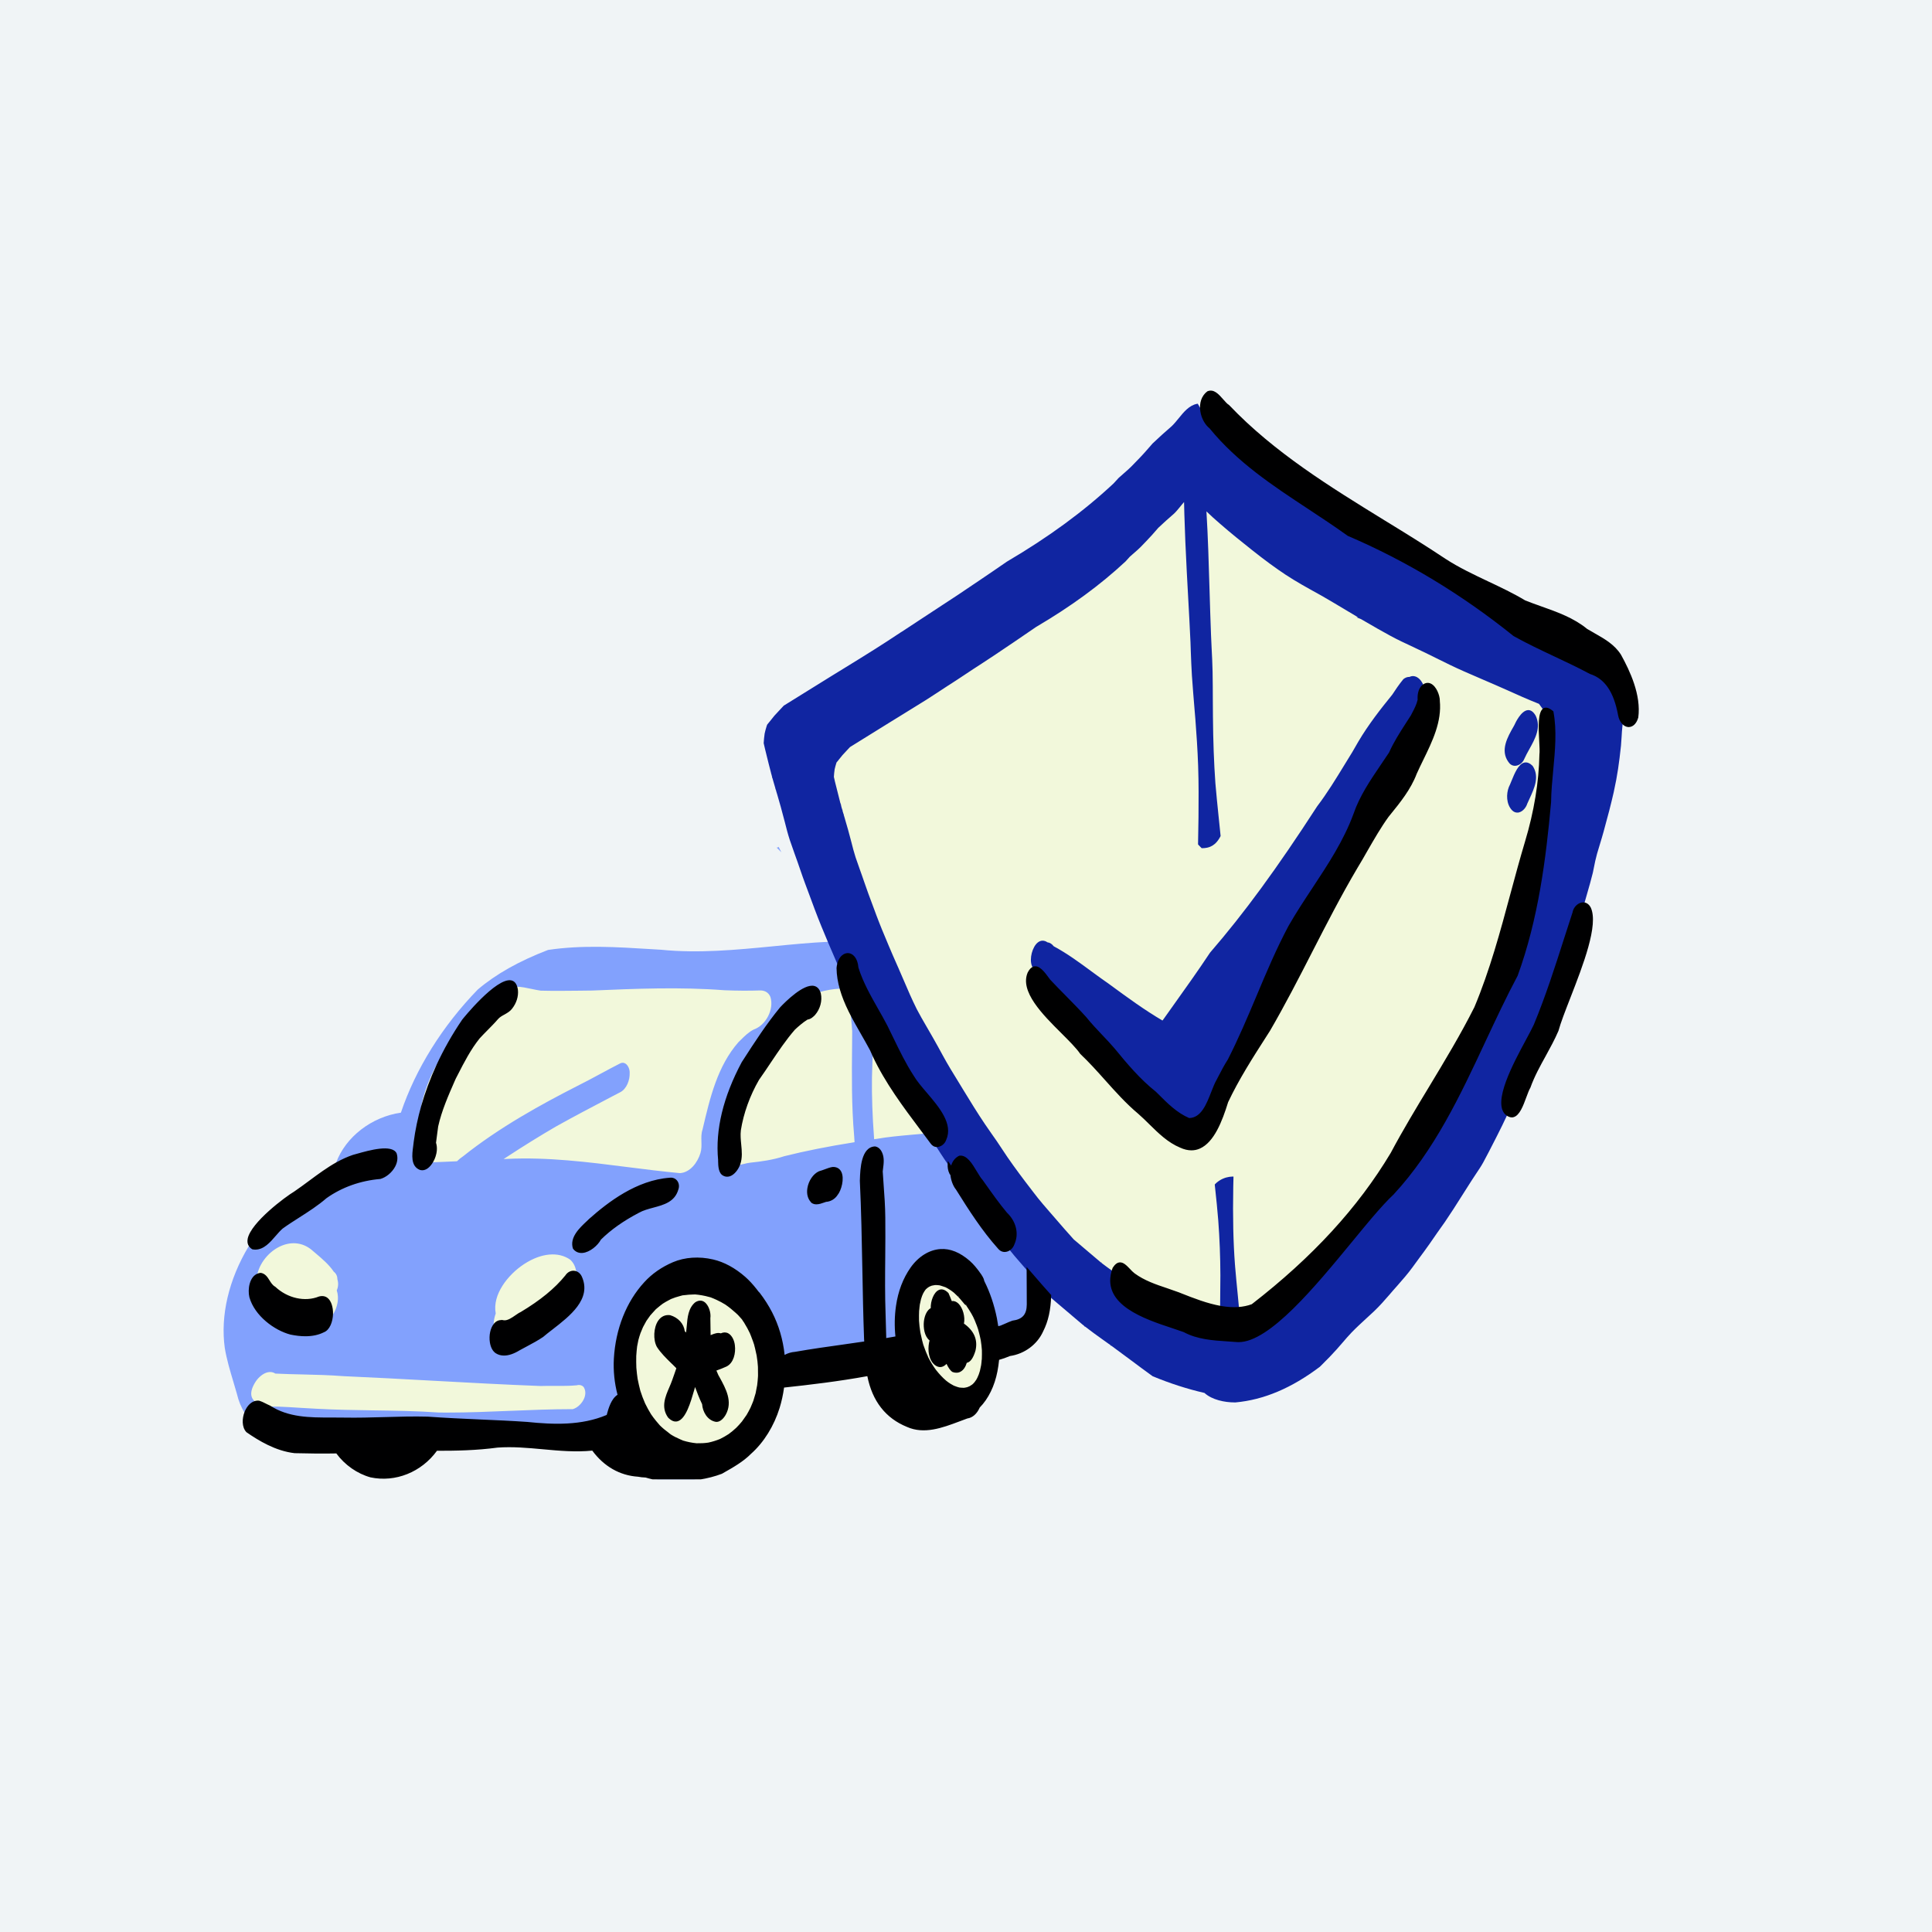
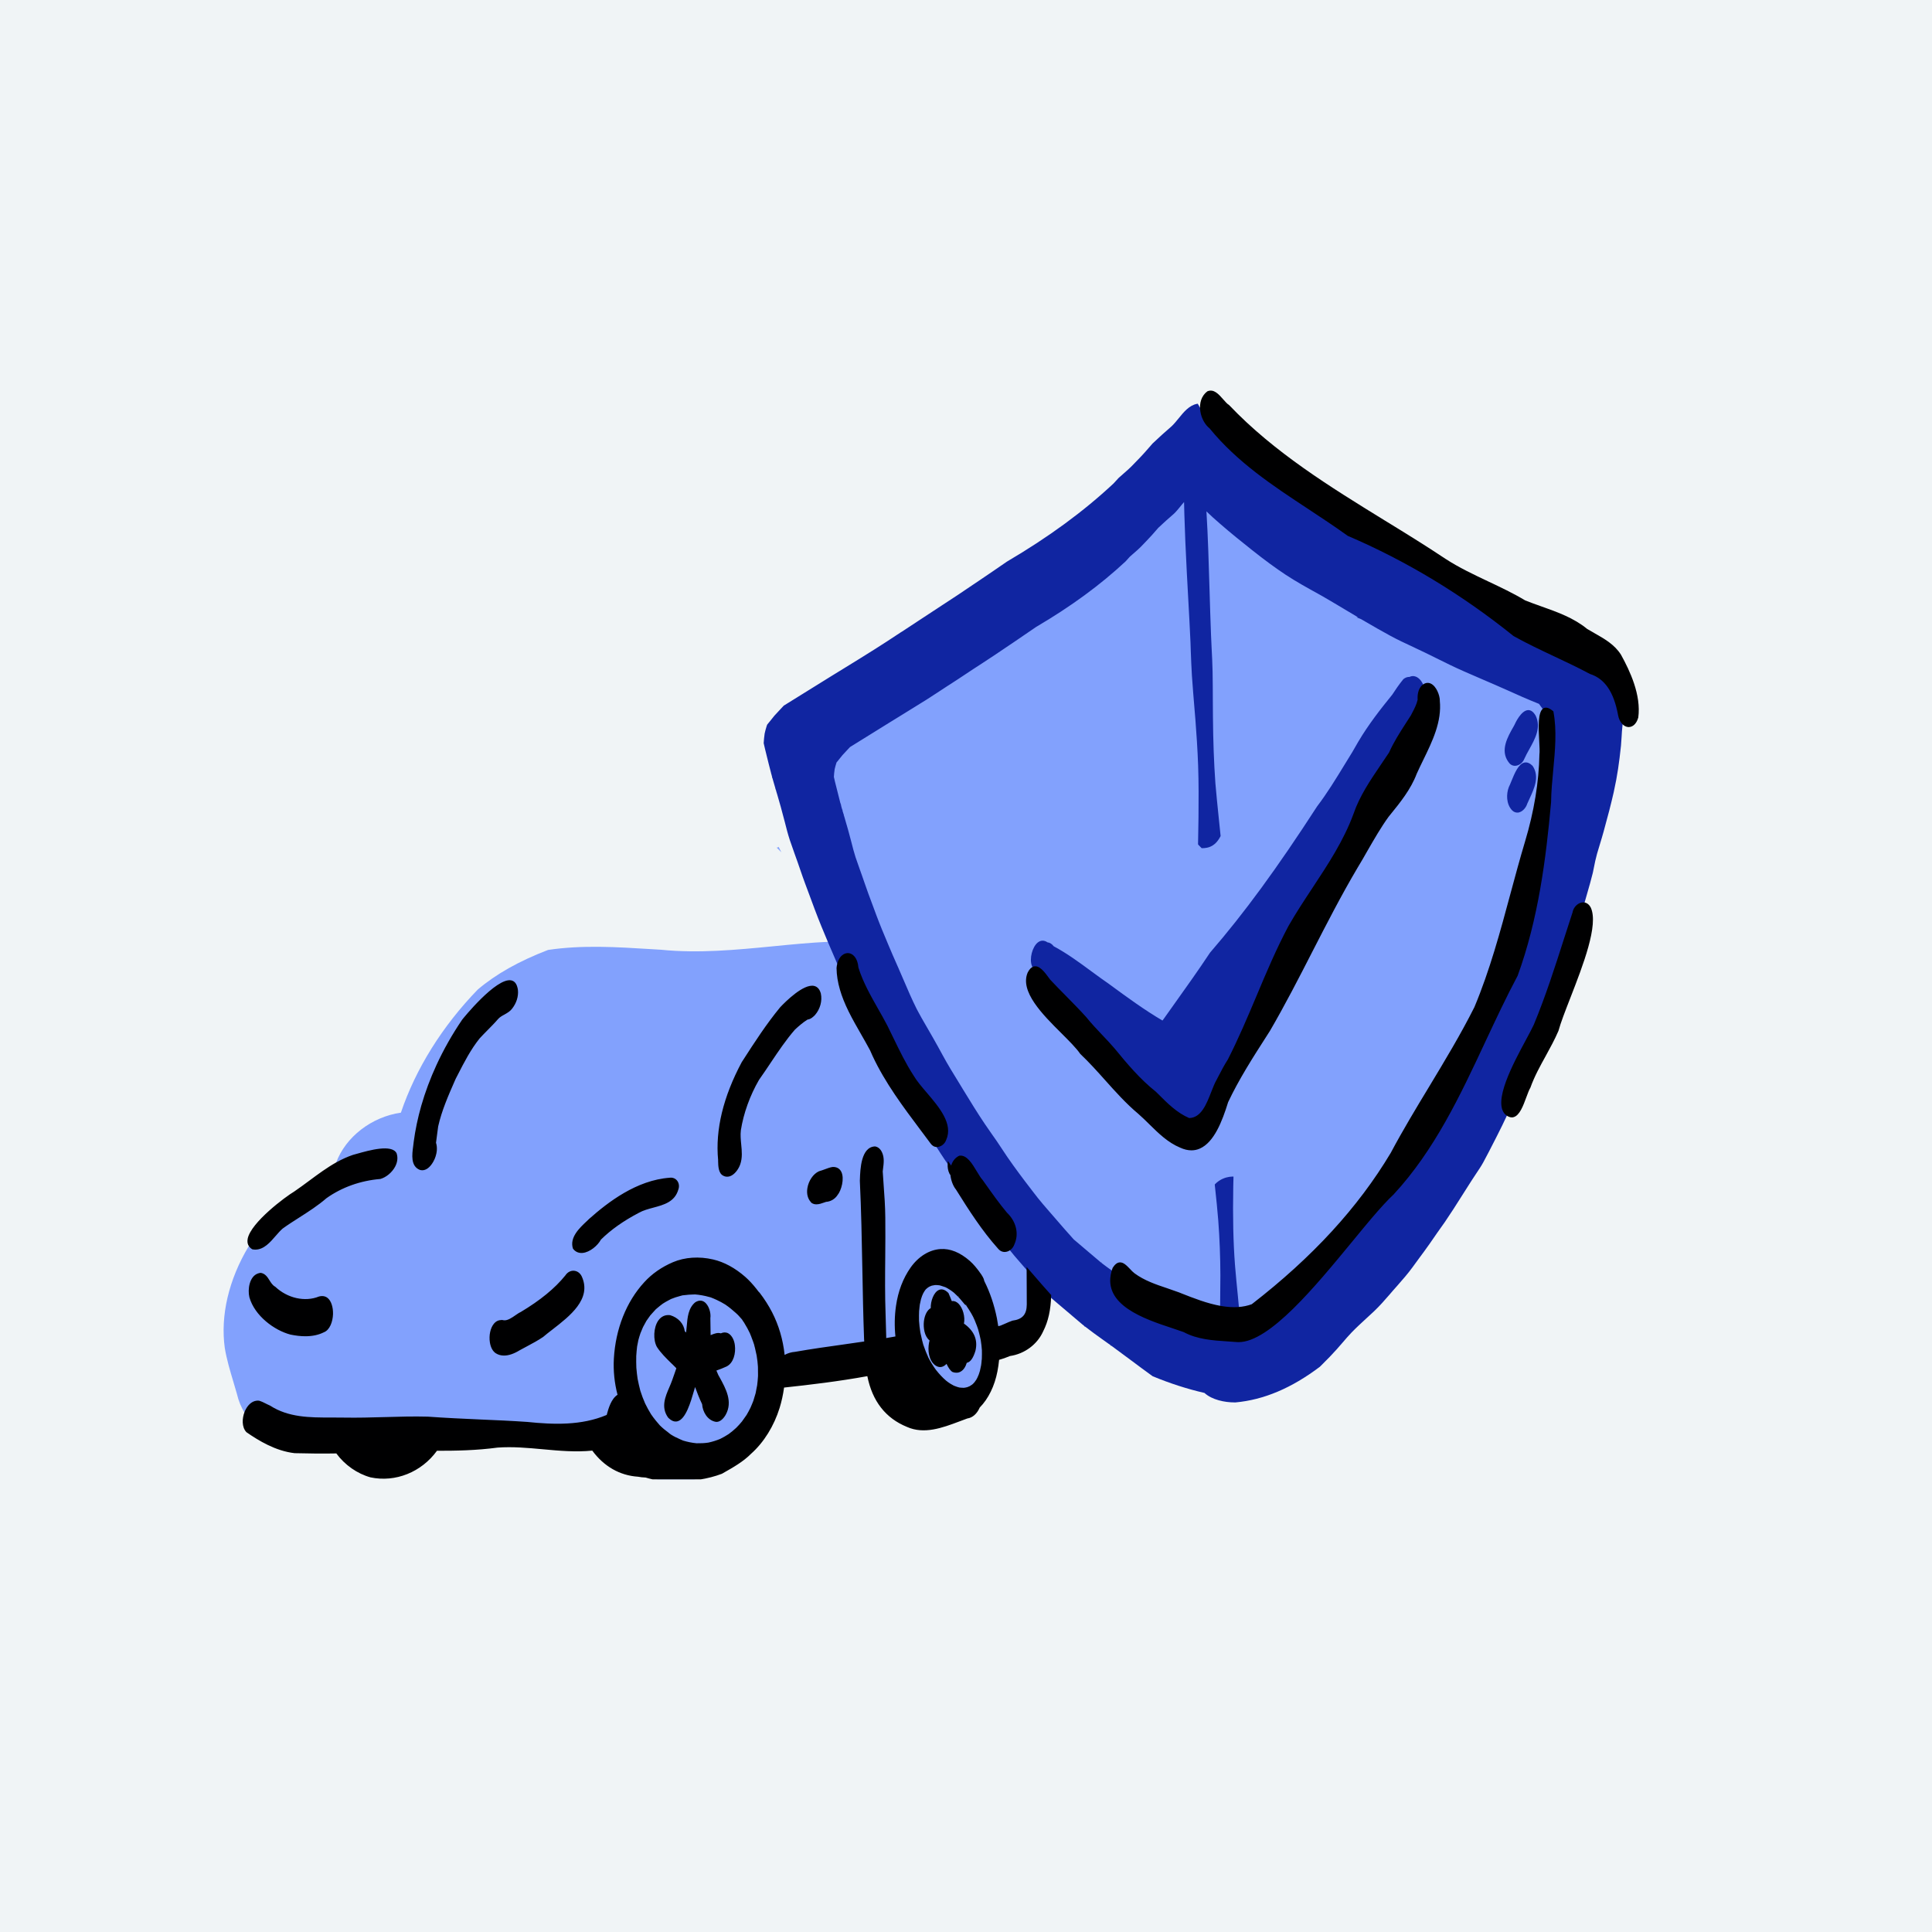
<svg xmlns="http://www.w3.org/2000/svg" width="200" zoomAndPan="magnify" viewBox="0 0 150 150" height="200" preserveAspectRatio="xMidYMid meet" version="1.0">
  <defs>
    <clipPath id="8831c04d1e">
      <path d="M 17.09 30.105 L 127.34 30.105 L 127.34 114.855 L 17.09 114.855 Z M 17.09 30.105 " clip-rule="nonzero" />
    </clipPath>
    <clipPath id="cd9955986e">
      <path d="M 17.09 54 L 120 54 L 120 111 L 17.09 111 Z M 17.09 54 " clip-rule="nonzero" />
    </clipPath>
    <clipPath id="4f1b9ef2f4">
      <path d="M 18 30.105 L 127.34 30.105 L 127.34 114.855 L 18 114.855 Z M 18 30.105 " clip-rule="nonzero" />
    </clipPath>
  </defs>
  <rect x="-15" width="180" fill="#F0F4F6" y="-15" height="180" fill-opacity="1" />
  <rect x="-15" width="180" fill="#F0F4F6" y="-15" height="180" fill-opacity="1" />
  <g clip-path="url(#8831c04d1e)">
    <path fill="#82a1fd" d="M 60.395 65.797 C 60.395 65.801 60.395 65.801 60.395 65.801 C 60.395 65.801 60.395 65.797 60.395 65.797 Z M 125.793 50.875 C 125.188 49.906 124.113 49.457 123.176 48.887 C 121.797 47.746 120.012 47.336 118.379 46.684 C 116.379 45.48 114.16 44.727 112.199 43.457 C 106.492 39.652 100.18 36.551 95.406 31.527 C 94.906 31.219 94.434 30.164 93.781 30.445 C 93.32 30.789 93.184 31.367 93.27 31.93 C 93.156 31.766 93.047 31.598 92.953 31.426 C 92.105 31.59 91.621 32.574 91.012 33.152 C 90.512 33.582 90.023 34.023 89.543 34.477 C 89.18 34.898 88.816 35.324 88.426 35.715 C 88.164 35.98 87.914 36.266 87.637 36.512 C 87.395 36.723 87.152 36.938 86.91 37.148 C 86.773 37.301 86.637 37.449 86.5 37.598 C 83.98 39.945 81.176 41.926 78.219 43.664 C 77.488 44.172 76.754 44.676 76.016 45.172 C 75.066 45.809 74.125 46.449 73.164 47.066 C 72.133 47.73 71.121 48.426 70.086 49.09 C 70.051 49.113 70.012 49.137 69.973 49.156 C 69.309 49.598 68.645 50.035 67.973 50.457 C 66.859 51.16 65.734 51.848 64.609 52.539 C 63.371 53.301 62.137 54.074 60.898 54.844 C 60.66 55.102 60.418 55.352 60.18 55.613 C 60.059 55.758 59.941 55.902 59.828 56.051 C 59.762 56.137 59.699 56.219 59.629 56.293 C 59.617 56.324 59.605 56.352 59.598 56.383 C 59.535 56.574 59.484 56.77 59.441 56.965 C 59.402 57.203 59.383 57.449 59.367 57.688 C 59.398 57.844 59.438 58 59.473 58.156 C 59.629 58.785 59.781 59.414 59.945 60.039 C 59.941 60.023 59.938 60.008 59.934 59.988 C 59.938 60.008 59.941 60.027 59.949 60.047 C 59.949 60.051 59.949 60.051 59.949 60.051 C 59.957 60.082 59.965 60.113 59.973 60.145 C 59.977 60.145 59.977 60.148 59.977 60.148 C 59.977 60.148 59.977 60.148 59.977 60.152 C 59.977 60.152 59.977 60.152 59.977 60.156 C 59.98 60.16 59.98 60.16 59.98 60.164 C 59.98 60.164 59.98 60.168 59.98 60.172 C 59.984 60.184 59.988 60.199 59.992 60.211 C 59.992 60.211 59.992 60.215 59.992 60.215 C 59.996 60.219 59.996 60.223 59.996 60.227 C 60.004 60.25 60.012 60.277 60.016 60.301 C 60.02 60.305 60.02 60.312 60.023 60.32 C 60.023 60.32 60.023 60.32 60.023 60.324 C 60.027 60.328 60.027 60.332 60.027 60.332 C 60.027 60.34 60.031 60.344 60.031 60.348 C 60.031 60.352 60.031 60.352 60.031 60.352 C 60.035 60.355 60.035 60.359 60.035 60.363 C 60.035 60.367 60.035 60.367 60.035 60.371 C 60.047 60.406 60.059 60.445 60.066 60.48 C 60.078 60.516 60.086 60.551 60.098 60.586 C 60.102 60.605 60.109 60.621 60.113 60.637 C 60.117 60.656 60.121 60.672 60.129 60.688 C 60.141 60.73 60.152 60.773 60.164 60.82 C 60.164 60.824 60.168 60.824 60.168 60.828 C 60.172 60.844 60.176 60.859 60.184 60.879 C 60.195 60.934 60.211 60.984 60.227 61.035 C 60.23 61.047 60.234 61.055 60.238 61.066 C 60.238 61.078 60.242 61.09 60.246 61.102 C 60.25 61.117 60.258 61.137 60.262 61.156 C 60.266 61.172 60.27 61.184 60.277 61.199 C 60.277 61.199 60.277 61.203 60.277 61.203 C 60.277 61.203 60.277 61.203 60.277 61.207 C 60.277 61.211 60.281 61.215 60.281 61.215 C 60.281 61.219 60.281 61.223 60.285 61.227 C 60.297 61.277 60.312 61.324 60.328 61.375 C 60.355 61.461 60.379 61.551 60.406 61.637 C 60.59 62.266 60.77 62.895 60.934 63.527 C 61.074 64.082 61.207 64.641 61.387 65.184 C 61.57 65.742 61.777 66.289 61.973 66.844 C 62.172 67.414 62.363 67.988 62.574 68.555 C 62.988 69.672 63.391 70.793 63.844 71.895 C 64.02 72.328 64.199 72.758 64.383 73.188 C 60.023 73.398 55.695 74.254 51.324 73.812 C 48.422 73.637 45.457 73.391 42.574 73.824 C 40.652 74.566 38.727 75.539 37.145 76.879 C 34.523 79.586 32.387 82.871 31.18 86.453 C 28.992 86.75 26.926 88.227 26.16 90.305 C 25 90.949 23.984 91.828 22.875 92.574 C 22.105 93.035 18.59 95.66 19.406 96.742 C 19.395 96.766 19.379 96.789 19.363 96.809 C 17.977 99.121 17.148 101.949 17.527 104.648 C 17.727 105.863 18.133 107.016 18.465 108.195 C 18.598 108.773 18.801 109.25 19.059 109.648 C 18.855 110.168 18.859 110.801 19.176 111.137 C 20.281 111.898 21.52 112.59 22.875 112.75 C 23.965 112.781 25.059 112.789 26.148 112.77 C 26.793 113.66 27.75 114.348 28.785 114.629 C 30.75 115.043 32.738 114.172 33.887 112.566 C 35.465 112.566 37.043 112.531 38.621 112.316 C 41.09 112.141 43.562 112.809 46.02 112.547 C 46.836 113.672 48.008 114.477 49.551 114.582 C 49.746 114.617 49.941 114.633 50.137 114.641 C 50.812 114.848 51.516 114.953 52.23 114.938 C 53.492 114.957 54.832 114.809 56.016 114.359 C 56.805 113.91 57.629 113.457 58.27 112.805 C 59.305 111.883 60.051 110.605 60.457 109.285 C 60.621 108.754 60.738 108.215 60.812 107.664 C 62.957 107.434 65.199 107.164 67.398 106.758 C 67.723 108.48 68.605 109.973 70.449 110.719 C 71.984 111.406 73.633 110.566 75.098 110.059 C 75.508 110 75.824 109.66 76.004 109.242 C 76.738 108.504 77.176 107.465 77.371 106.453 C 77.43 106.145 77.473 105.832 77.5 105.52 C 77.809 105.441 78.105 105.332 78.395 105.211 C 79.492 105.051 80.469 104.352 80.93 103.328 C 81.371 102.449 81.512 101.52 81.539 100.574 C 81.59 100.629 81.637 100.684 81.688 100.738 C 82.188 101.164 82.691 101.586 83.191 102.016 C 83.242 102.059 83.297 102.105 83.352 102.152 C 83.598 102.363 83.844 102.574 84.09 102.777 C 84.141 102.816 84.188 102.855 84.234 102.895 C 84.242 102.902 84.246 102.906 84.254 102.91 C 84.254 102.914 84.254 102.914 84.254 102.914 C 84.258 102.914 84.258 102.914 84.258 102.914 C 84.906 103.422 85.586 103.887 86.254 104.371 C 86.266 104.379 86.277 104.387 86.289 104.395 C 86.297 104.398 86.301 104.402 86.305 104.406 C 86.305 104.406 86.309 104.406 86.309 104.41 C 86.32 104.418 86.332 104.426 86.348 104.438 C 86.359 104.445 86.371 104.453 86.383 104.465 C 87.43 105.227 88.465 106.016 89.516 106.781 C 90.824 107.324 92.172 107.766 93.551 108.082 C 94.082 108.582 95.016 108.809 95.844 108.809 C 95.867 108.809 95.898 108.809 95.922 108.809 C 98.367 108.582 100.496 107.512 102.422 106.062 C 102.445 106.039 102.473 106.016 102.496 105.992 C 102.918 105.578 103.332 105.152 103.727 104.715 C 104.117 104.281 104.48 103.824 104.883 103.402 C 105.445 102.816 106.059 102.293 106.648 101.734 C 107.152 101.254 107.605 100.711 108.066 100.188 C 108.59 99.578 109.145 98.984 109.617 98.336 C 110.051 97.734 110.5 97.145 110.926 96.535 C 111.316 95.965 111.715 95.398 112.117 94.832 C 112.605 94.117 113.07 93.391 113.531 92.656 C 113.773 92.27 114.023 91.887 114.27 91.5 C 114.543 91.07 114.844 90.664 115.09 90.219 C 115.414 89.617 115.734 89.008 116.039 88.398 C 116.355 87.77 116.676 87.148 116.961 86.508 C 117.98 87.32 118.359 85.047 118.75 84.418 C 119.301 82.863 120.285 81.523 120.93 80.012 C 121.52 77.812 124.301 72.332 123.438 70.488 C 123.305 70.242 123.121 70.137 122.934 70.133 C 123.145 69.359 123.387 68.59 123.578 67.809 C 123.586 67.773 123.594 67.738 123.602 67.703 C 123.703 67.223 123.789 66.742 123.922 66.27 C 124.086 65.703 124.266 65.145 124.426 64.574 C 124.707 63.562 124.977 62.535 125.211 61.508 C 125.348 60.898 125.465 60.293 125.559 59.672 C 125.645 59.082 125.715 58.488 125.777 57.895 C 125.809 57.527 125.828 57.164 125.852 56.797 C 125.871 56.551 125.895 56.309 125.926 56.062 C 126.273 56.539 126.879 56.504 127.121 55.699 C 127.344 54.059 126.578 52.301 125.793 50.875 Z M 125.793 50.875 " fill-opacity="1" fill-rule="nonzero" />
  </g>
  <g clip-path="url(#cd9955986e)">
    <path fill="#82a1fd" d="M 58.879 105.688 L 58.809 105.695 C 58.793 105.566 58.777 105.438 58.758 105.305 C 58.754 105.285 58.75 105.266 58.746 105.246 C 58.711 105.062 58.668 104.867 58.613 104.645 L 58.754 104.609 C 58.812 104.84 58.855 105.031 58.891 105.219 C 58.895 105.246 58.898 105.27 58.902 105.297 C 58.922 105.426 58.938 105.551 58.953 105.68 Z M 71.996 99.91 C 71.996 99.91 71.996 99.91 71.992 99.91 L 71.949 99.852 L 71.93 99.863 C 71.887 99.902 71.844 99.941 71.801 99.98 L 71.77 100.012 L 71.824 100.059 L 71.891 100.102 L 71.902 100.086 C 71.941 100.051 71.984 100.012 72.039 99.969 L 71.992 99.91 C 71.996 99.91 71.996 99.91 71.996 99.91 Z M 50.543 101.957 L 50.484 101.906 C 50.473 101.926 50.457 101.941 50.441 101.957 C 50.422 101.977 50.402 102 50.379 102.023 L 50.348 102.07 L 50.465 102.16 L 50.496 102.117 C 50.512 102.094 50.531 102.078 50.551 102.059 C 50.562 102.043 50.574 102.031 50.586 102.02 C 50.59 102.016 50.594 102.008 50.598 102.004 Z M 49.77 103.211 L 49.703 103.184 L 49.668 103.262 C 49.641 103.328 49.609 103.395 49.582 103.465 C 49.523 103.645 49.469 103.828 49.418 104.012 C 49.41 104.047 49.406 104.078 49.398 104.113 C 49.383 104.188 49.367 104.258 49.355 104.332 C 49.344 104.395 49.332 104.453 49.32 104.516 C 49.293 104.758 49.27 105.004 49.254 105.277 C 49.242 105.598 49.246 105.898 49.258 106.203 C 49.262 106.238 49.266 106.273 49.27 106.309 C 49.281 106.434 49.293 106.559 49.309 106.684 L 49.383 106.676 L 49.453 106.668 C 49.441 106.543 49.426 106.422 49.414 106.297 C 49.414 106.262 49.41 106.227 49.406 106.191 C 49.395 105.902 49.391 105.605 49.398 105.281 C 49.414 105.02 49.438 104.777 49.469 104.539 C 49.477 104.48 49.488 104.422 49.496 104.363 C 49.516 104.281 49.531 104.199 49.547 104.117 C 49.551 104.094 49.559 104.07 49.562 104.047 C 49.609 103.871 49.664 103.695 49.723 103.516 C 49.746 103.449 49.777 103.383 49.805 103.32 L 49.836 103.238 Z M 57.73 102.359 L 57.719 102.344 C 57.676 102.293 57.633 102.246 57.59 102.195 C 57.562 102.164 57.535 102.137 57.508 102.105 C 57.473 102.07 57.441 102.031 57.406 101.996 C 57.289 101.879 57.168 101.773 57.031 101.656 L 56.984 101.715 L 56.934 101.77 C 57.066 101.883 57.188 101.988 57.301 102.098 C 57.328 102.125 57.352 102.152 57.379 102.18 C 57.414 102.219 57.449 102.258 57.484 102.301 C 57.523 102.344 57.562 102.387 57.602 102.434 C 57.621 102.473 57.648 102.512 57.672 102.543 C 57.68 102.555 57.684 102.562 57.691 102.57 L 57.809 102.484 C 57.805 102.477 57.797 102.469 57.793 102.461 C 57.77 102.426 57.746 102.395 57.73 102.359 Z M 55.699 100.789 L 55.637 100.922 C 55.637 100.922 55.641 100.922 55.641 100.926 C 55.879 101.035 56.102 101.152 56.312 101.285 C 56.473 101.395 56.621 101.512 56.746 101.609 L 56.836 101.496 C 56.719 101.398 56.562 101.277 56.395 101.16 C 56.172 101.023 55.945 100.902 55.699 100.789 Z M 65.473 67.148 C 65.488 67.16 65.508 67.168 65.527 67.168 C 65.566 67.168 65.602 67.137 65.602 67.094 C 65.602 67.055 65.566 67.02 65.527 67.02 C 65.484 67.02 65.453 67.055 65.453 67.094 L 65.453 67.125 Z M 60.32 65.828 L 60.664 66.172 L 60.469 65.781 L 60.445 65.746 L 60.395 65.797 L 60.32 65.797 Z M 59.949 60.051 L 60.02 60.027 L 60.016 60.02 L 60.02 60.02 L 60.004 59.969 L 59.863 60.008 L 59.879 60.074 Z M 65.156 62.301 L 65.086 62.32 L 65.227 62.281 L 65.211 62.223 L 65.07 62.262 L 65.086 62.32 Z M 52.793 100.473 C 52.793 100.473 52.793 100.473 52.789 100.473 C 52.516 100.543 52.27 100.625 52.035 100.723 C 52.004 100.738 51.973 100.754 51.941 100.77 L 51.891 100.797 L 51.957 100.93 L 52.012 100.902 C 52.043 100.887 52.07 100.871 52.098 100.855 C 52.32 100.762 52.562 100.684 52.832 100.613 Z M 58.352 103.441 C 58.227 103.176 58.086 102.918 57.934 102.676 L 57.809 102.754 C 57.812 102.758 57.812 102.758 57.812 102.762 C 57.961 102.996 58.098 103.246 58.215 103.504 C 58.258 103.598 58.293 103.691 58.332 103.789 L 58.34 103.812 L 58.34 103.816 L 58.48 103.762 L 58.473 103.746 C 58.434 103.645 58.395 103.543 58.352 103.441 Z M 72.352 99.668 C 72.336 99.668 72.316 99.672 72.293 99.68 C 72.277 99.684 72.262 99.691 72.242 99.699 L 72.215 99.711 L 72.273 99.848 L 72.305 99.836 C 72.316 99.828 72.332 99.824 72.336 99.82 C 72.348 99.816 72.363 99.816 72.375 99.812 C 72.391 99.812 72.402 99.809 72.414 99.805 L 72.387 99.66 Z M 74.965 101.121 L 74.961 101.125 C 74.953 101.109 74.941 101.098 74.934 101.082 L 74.926 101.074 C 74.914 101.059 74.906 101.047 74.895 101.035 C 74.879 101.02 74.863 101 74.848 100.98 L 74.844 100.973 C 74.84 100.969 74.836 100.969 74.836 100.965 L 74.816 100.938 C 74.719 100.82 74.621 100.707 74.516 100.598 C 74.516 100.594 74.512 100.594 74.508 100.59 L 74.402 100.691 C 74.402 100.695 74.406 100.695 74.406 100.695 C 74.508 100.805 74.605 100.918 74.699 101.031 L 74.73 101.066 C 74.742 101.082 74.754 101.098 74.766 101.109 C 74.781 101.129 74.797 101.148 74.812 101.164 L 74.812 101.168 C 74.812 101.172 74.816 101.172 74.816 101.176 C 74.824 101.184 74.828 101.191 74.836 101.199 C 74.848 101.219 74.863 101.234 74.879 101.25 L 75.004 101.375 L 75.004 101.199 L 75.023 101.18 C 75.023 101.18 75.023 101.18 75.02 101.176 C 75 101.16 74.984 101.141 74.965 101.121 Z M 58.996 106.281 L 58.848 106.281 C 58.848 106.285 58.848 106.285 58.848 106.285 C 58.852 106.434 58.852 106.582 58.852 106.73 L 58.926 106.73 L 59 106.734 C 59 106.582 59 106.43 58.996 106.281 Z M 119.598 54.547 L 119.59 54.535 L 119.539 54.59 C 119.539 54.59 119.535 54.59 119.535 54.59 C 119.539 54.59 119.539 54.59 119.539 54.59 L 119.477 54.629 L 119.535 54.59 L 119.484 54.641 L 119.551 54.59 L 119.539 54.59 Z M 79.863 100.141 C 79.867 100.641 79.871 101.035 79.863 101.289 C 79.855 102.141 79.477 102.566 78.637 102.68 C 78.477 102.734 78.301 102.812 78.133 102.887 C 78.004 102.945 77.871 103.004 77.734 103.055 C 77.637 103.09 77.539 103.109 77.457 103.125 L 77.379 103.141 L 77.367 103.066 C 77.332 102.797 77.293 102.578 77.254 102.371 C 77.047 101.344 76.727 100.398 76.309 99.562 L 76.277 99.5 C 76.258 99.391 76.219 99.285 76.172 99.211 C 76.109 99.086 76.027 98.973 75.945 98.863 L 75.902 98.805 C 75.742 98.586 75.496 98.27 75.199 98.012 C 74.457 97.363 73.746 97.074 73.02 97.125 C 72.195 97.18 71.391 97.684 70.816 98.504 C 70.242 99.32 69.871 100.297 69.711 101.402 C 69.598 102.188 69.586 103 69.672 103.812 L 69.68 103.883 L 69.613 103.895 C 69.324 103.945 69.035 103.996 68.746 104.043 L 68.664 104.059 L 68.656 103.766 C 68.645 103.207 68.633 102.648 68.613 102.09 C 68.555 100.586 68.57 99.055 68.582 97.574 C 68.59 96.574 68.598 95.539 68.586 94.52 C 68.578 93.664 68.516 92.797 68.457 91.957 C 68.434 91.621 68.406 91.285 68.387 90.949 C 68.395 90.867 68.402 90.793 68.414 90.723 C 68.465 90.328 68.516 89.922 68.359 89.555 C 68.301 89.422 68.164 89.188 67.93 89.152 C 66.992 89.188 66.934 90.812 66.906 91.59 L 66.906 91.664 C 67.012 93.949 67.059 96.277 67.098 98.531 C 67.133 100.305 67.168 102.137 67.23 103.938 C 67.242 104.012 67.246 104.102 67.25 104.215 L 67.25 104.277 L 67.188 104.289 C 66.633 104.371 66.078 104.449 65.523 104.527 C 64.281 104.703 62.996 104.883 61.742 105.102 C 61.434 105.121 61.145 105.219 60.898 105.383 L 60.797 105.449 L 60.785 105.328 C 60.668 104.113 60.34 102.977 59.812 101.949 C 59.555 101.445 59.238 100.945 58.867 100.465 C 58.844 100.434 58.812 100.402 58.781 100.375 L 58.77 100.363 C 58.723 100.301 58.68 100.242 58.633 100.184 C 58.336 99.805 58.051 99.496 57.766 99.246 C 57 98.574 56.16 98.117 55.336 97.926 C 54.273 97.68 53.199 97.754 52.309 98.133 C 51.445 98.5 50.711 99.008 50.125 99.648 C 48.762 101.137 47.938 103.211 47.809 105.492 C 47.754 106.43 47.855 107.379 48.102 108.305 L 48.117 108.359 L 48.066 108.387 C 47.578 108.66 47.367 109.453 47.238 109.93 L 47.23 109.961 L 47.195 109.977 C 45.945 110.516 44.617 110.688 43.289 110.688 C 42.496 110.688 41.699 110.625 40.922 110.543 C 39.699 110.461 38.449 110.406 37.242 110.352 C 35.922 110.293 34.555 110.234 33.211 110.137 C 32.09 110.105 30.949 110.137 29.852 110.168 C 28.824 110.199 27.766 110.23 26.699 110.207 C 26.359 110.199 26.012 110.199 25.676 110.199 C 24.043 110.203 22.352 110.203 20.902 109.262 C 20.828 109.23 20.746 109.191 20.664 109.148 L 20.246 108.938 L 20.707 109.012 C 20.961 109.051 21.242 109.066 21.547 109.062 C 22.176 109.086 22.809 109.125 23.422 109.16 C 23.809 109.184 24.199 109.207 24.586 109.23 C 26.039 109.309 27.52 109.332 28.949 109.352 C 30.629 109.375 32.363 109.402 34.066 109.52 C 35.895 109.543 37.758 109.465 39.559 109.391 C 41.164 109.324 42.824 109.258 44.453 109.258 C 44.773 109.164 45.09 108.844 45.227 108.484 C 45.328 108.223 45.32 107.973 45.199 107.777 C 45.121 107.688 44.961 107.648 44.816 107.699 C 44.246 107.754 43.715 107.75 43.156 107.746 C 42.777 107.746 42.383 107.742 41.969 107.758 C 39.176 107.652 36.344 107.496 33.602 107.348 C 31.324 107.223 28.969 107.094 26.648 106.992 C 25.59 106.906 24.512 106.883 23.469 106.859 C 22.777 106.84 22.059 106.824 21.355 106.793 L 21.336 106.789 L 21.32 106.777 C 21.176 106.68 21.016 106.648 20.844 106.684 C 20.484 106.75 20.156 107.074 19.988 107.328 C 19.551 107.996 19.543 108.477 19.969 108.762 L 20.133 108.871 L 19.934 108.895 C 19.605 108.934 19.301 109.227 19.125 109.672 L 19.074 109.809 L 18.996 109.688 C 18.727 109.27 18.523 108.773 18.391 108.211 C 18.305 107.906 18.211 107.598 18.121 107.289 C 17.867 106.438 17.602 105.559 17.453 104.66 C 17.102 102.148 17.758 99.348 19.301 96.773 L 19.402 96.613 L 19.469 96.699 C 19.512 96.758 19.566 96.809 19.637 96.855 C 20.32 96.98 20.816 96.41 21.297 95.859 C 21.488 95.637 21.668 95.43 21.859 95.27 C 22.289 94.957 22.738 94.668 23.176 94.391 C 23.883 93.938 24.613 93.473 25.258 92.91 C 26.48 92.043 27.949 91.52 29.504 91.395 C 29.91 91.273 30.328 90.926 30.547 90.504 C 30.664 90.289 30.773 89.953 30.656 89.602 C 30.355 88.988 28.598 89.48 27.754 89.719 C 27.633 89.754 27.531 89.781 27.449 89.805 C 27.039 89.941 26.629 90.129 26.195 90.367 L 26.023 90.465 L 26.094 90.277 C 26.832 88.27 28.852 86.711 31.125 86.387 C 32.281 82.969 34.344 79.664 37.094 76.828 C 38.504 75.629 40.285 74.625 42.547 73.754 C 45.195 73.355 47.918 73.527 50.551 73.691 L 51.328 73.738 C 54.238 74.031 57.18 73.746 60.027 73.469 C 61.453 73.328 62.926 73.184 64.379 73.117 L 64.43 73.113 L 64.449 73.16 C 64.676 73.703 64.914 74.254 65.148 74.793 L 65.16 74.816 L 65.152 74.84 C 65.121 74.957 65.105 75.059 65.098 75.164 C 65.105 75.691 65.191 76.23 65.355 76.801 L 65.383 76.891 L 65.289 76.895 C 64.691 76.938 64.16 77.023 63.66 77.168 L 63.594 77.188 L 63.57 77.121 C 63.492 76.875 63.363 76.734 63.176 76.691 C 62.41 76.52 60.961 78.008 60.68 78.305 C 59.621 79.59 58.699 81.012 57.809 82.391 L 57.719 82.535 C 56.293 85.207 55.68 87.734 55.898 90.043 L 55.902 90.145 C 55.91 90.504 55.922 91.004 56.219 91.152 C 56.355 91.223 56.492 91.23 56.637 91.18 C 56.938 91.074 57.176 90.723 57.289 90.457 C 57.305 90.426 57.316 90.391 57.328 90.359 L 57.34 90.32 L 57.387 90.297 C 57.5 90.277 57.613 90.25 57.727 90.223 C 57.918 90.176 58.098 90.137 58.27 90.117 C 59.051 90.035 59.969 89.914 60.855 89.621 C 62.453 89.223 64.199 88.875 66.195 88.555 L 66.172 88.203 C 65.965 85.844 65.984 83.441 66.008 81.117 C 66.012 80.766 66.016 80.414 66.016 80.062 C 66 79.75 65.969 79.43 65.934 79.117 C 65.914 78.91 65.895 78.703 65.875 78.5 L 65.844 78.113 L 66.016 78.461 C 66.312 79.062 66.656 79.66 66.984 80.234 C 67.219 80.641 67.461 81.062 67.68 81.473 C 67.75 81.633 67.816 81.785 67.887 81.938 L 67.895 81.953 L 67.895 81.973 C 67.887 82.43 67.871 83.039 67.844 83.652 C 67.828 85.086 67.879 86.602 68.004 88.281 L 68.043 88.277 C 68.902 88.125 69.789 88.043 70.648 87.969 C 71 87.938 71.355 87.902 71.707 87.867 L 71.75 87.863 L 71.773 87.895 C 71.977 88.164 72.176 88.43 72.371 88.699 C 72.469 88.836 72.605 88.906 72.746 88.906 L 72.789 88.906 L 72.809 88.941 C 73.062 89.336 73.27 89.652 73.465 89.938 C 73.52 90.02 73.574 90.102 73.629 90.18 L 73.727 90.32 L 73.723 90.344 C 73.703 90.609 73.746 90.855 73.852 91.062 C 73.867 91.09 73.887 91.121 73.914 91.148 L 73.934 91.168 L 73.934 91.191 C 73.973 91.598 74.125 92 74.344 92.273 C 75.359 93.898 76.363 95.465 77.586 96.828 C 77.684 96.961 77.809 97.039 77.945 97.055 C 78.086 97.07 78.242 97.02 78.375 96.91 L 78.434 96.863 L 78.52 96.973 C 78.633 97.117 78.75 97.262 78.871 97.402 C 79.09 97.656 79.309 97.91 79.531 98.164 L 79.855 98.539 L 79.855 98.566 C 79.855 99.145 79.859 99.684 79.863 100.141 Z M 65.188 91.047 C 65.086 90.84 64.91 90.742 64.66 90.75 C 64.461 90.781 64.273 90.852 64.078 90.926 C 63.934 90.98 63.785 91.035 63.629 91.074 C 63.246 91.25 62.914 91.746 62.828 92.277 C 62.762 92.699 62.863 93.055 63.113 93.281 L 63.117 93.281 C 63.348 93.434 63.68 93.316 63.949 93.223 C 64.004 93.203 64.051 93.188 64.098 93.172 L 64.117 93.168 C 64.43 93.152 64.73 92.973 64.902 92.703 C 65.211 92.332 65.402 91.484 65.188 91.047 Z M 54.406 87.648 L 54.422 87.578 C 54.988 85.18 55.57 82.703 57.23 80.809 L 57.234 80.805 C 57.289 80.75 57.344 80.695 57.402 80.641 C 57.719 80.324 58.051 80 58.457 79.797 C 59.352 79.488 59.953 78.328 59.68 77.457 C 59.539 77.113 59.25 77.047 59.016 77.047 C 58.156 77.074 57.25 77.066 56.242 77.027 C 52.812 76.766 49.34 76.91 45.977 77.051 L 45.938 77.055 C 45.586 77.055 45.242 77.059 44.895 77.066 C 43.938 77.074 42.949 77.086 41.973 77.059 C 41.73 77.027 41.48 76.977 41.242 76.926 C 40.863 76.844 40.473 76.762 40.102 76.754 L 40.043 76.754 L 40.031 76.699 C 39.965 76.441 39.844 76.301 39.664 76.262 C 38.781 76.078 36.668 78.391 36 79.254 C 35.246 80.367 34.578 81.547 34.02 82.75 C 33.457 83.797 33.098 84.762 32.852 85.883 C 32.582 86.824 32.387 87.758 32.27 88.66 C 32.262 88.766 32.242 88.887 32.227 89.016 C 32.141 89.652 32.035 90.441 32.641 90.688 C 33.059 90.824 33.383 90.344 33.508 90.133 L 33.527 90.098 L 33.566 90.098 C 34.152 90.074 34.734 90.047 35.316 90.02 L 35.418 90.016 C 35.551 89.887 35.695 89.77 35.844 89.672 C 38.703 87.387 41.965 85.609 44.773 84.172 C 45.379 83.875 45.98 83.547 46.562 83.234 C 47.055 82.969 47.562 82.691 48.074 82.434 C 48.328 82.309 48.527 82.379 48.648 82.461 C 48.895 82.621 49.055 82.98 49.035 83.312 C 49.055 83.879 48.805 84.637 48.211 84.934 L 47.551 85.281 C 46.129 86.027 44.656 86.801 43.23 87.594 C 42.062 88.273 40.887 89.004 39.637 89.816 C 40.02 89.801 40.406 89.797 40.789 89.797 C 43.473 89.797 46.148 90.137 48.746 90.465 C 50.07 90.633 51.441 90.809 52.789 90.934 C 53.5 90.895 54.031 90.176 54.242 89.48 C 54.328 89.195 54.32 88.918 54.312 88.617 C 54.301 88.301 54.293 87.977 54.406 87.648 Z M 38.18 104.203 C 38.238 104.559 38.379 104.82 38.582 104.949 C 39.012 105.215 39.582 105.129 40.285 104.703 C 40.484 104.59 40.684 104.484 40.883 104.375 C 41.285 104.164 41.699 103.941 42.078 103.684 C 42.285 103.508 42.527 103.316 42.789 103.117 C 44.113 102.09 45.766 100.812 45.043 99.188 C 44.961 99 44.82 98.871 44.648 98.824 L 44.598 98.812 L 44.594 98.762 C 44.547 98.414 44.41 98.129 44.188 97.918 C 43.824 97.664 43.391 97.539 42.918 97.539 C 42.254 97.539 41.508 97.785 40.766 98.27 C 39.504 99.094 38.371 100.633 38.637 101.973 L 38.641 101.992 L 38.633 102.016 C 38.535 102.266 38.48 102.547 38.473 102.828 L 38.473 102.852 L 38.457 102.871 C 38.215 103.164 38.102 103.711 38.18 104.203 Z M 45.219 97.133 C 45.73 97.086 46.309 96.594 46.531 96.164 L 46.543 96.145 C 47.336 95.363 48.312 94.672 49.527 94.035 C 49.871 93.84 50.281 93.727 50.684 93.621 C 51.5 93.402 52.273 93.191 52.523 92.316 C 52.602 92.121 52.574 91.91 52.457 91.758 C 52.355 91.625 52.199 91.562 52.02 91.582 L 52.016 91.582 C 49.473 91.762 47.273 93.473 45.84 94.742 C 45.785 94.797 45.723 94.855 45.66 94.914 C 45.094 95.449 44.387 96.113 44.617 96.875 C 44.77 97.066 44.973 97.156 45.219 97.133 Z M 25.988 100.18 L 26 100.152 C 26.117 99.902 26.137 99.637 26.051 99.352 L 26.051 99.332 C 26.047 99.266 26.039 99.203 26.023 99.145 C 25.992 99.023 25.914 98.91 25.82 98.848 L 25.797 98.828 C 25.449 98.297 24.883 97.816 24.422 97.43 C 24.328 97.352 24.242 97.277 24.164 97.207 C 23.766 96.852 23.297 96.672 22.801 96.672 C 22.578 96.672 22.348 96.707 22.117 96.781 C 21.168 97.086 20.348 97.984 20.121 98.957 L 20.113 99 L 20.074 99.012 C 19.516 99.207 19.367 100.113 19.504 100.68 C 19.898 102.074 21.387 103.16 22.586 103.473 C 23.605 103.684 24.449 103.625 25.086 103.305 C 25.492 103.152 25.688 102.555 25.707 102.027 L 25.707 102.008 L 25.719 101.992 C 26.086 101.422 26.191 100.738 25.996 100.207 Z M 75.688 102.172 L 75.684 102.168 C 75.594 101.992 75.484 101.805 75.344 101.586 L 75.219 101.664 C 75.359 101.883 75.465 102.062 75.551 102.234 C 75.637 102.41 75.715 102.598 75.801 102.824 C 75.805 102.832 75.809 102.84 75.812 102.852 L 75.949 102.797 C 75.949 102.793 75.945 102.785 75.941 102.777 C 75.852 102.543 75.77 102.352 75.688 102.172 Z M 71.492 103.621 C 71.477 103.555 71.465 103.488 71.453 103.426 C 71.43 103.273 71.41 103.125 71.391 102.973 L 71.32 102.98 L 71.246 102.988 C 71.262 103.141 71.281 103.293 71.305 103.449 C 71.32 103.516 71.336 103.582 71.348 103.652 L 71.367 103.727 L 71.438 103.711 L 71.512 103.695 Z M 71.352 102.473 C 71.348 102.23 71.348 102.004 71.359 101.785 C 71.359 101.75 71.363 101.719 71.367 101.688 C 71.371 101.672 71.371 101.656 71.375 101.645 L 71.383 101.562 L 71.238 101.547 L 71.227 101.625 C 71.227 101.641 71.223 101.656 71.223 101.672 C 71.219 101.703 71.215 101.738 71.211 101.773 C 71.199 102.004 71.199 102.234 71.203 102.477 Z M 71.57 100.305 L 71.535 100.371 C 71.504 100.434 71.477 100.5 71.449 100.566 L 71.445 100.57 C 71.43 100.621 71.414 100.668 71.398 100.719 C 71.395 100.734 71.387 100.75 71.383 100.77 C 71.375 100.789 71.367 100.812 71.363 100.836 C 71.336 100.934 71.316 101.035 71.293 101.148 L 71.367 101.16 C 71.367 101.164 71.367 101.164 71.367 101.164 C 71.367 101.164 71.367 101.164 71.367 101.16 L 71.441 101.172 C 71.461 101.07 71.48 100.973 71.504 100.875 C 71.512 100.855 71.516 100.836 71.523 100.816 C 71.531 100.793 71.539 100.766 71.547 100.742 C 71.559 100.703 71.57 100.664 71.586 100.625 C 71.613 100.559 71.641 100.496 71.668 100.434 L 71.699 100.375 Z M 71.84 104.832 L 71.82 104.781 L 71.82 104.773 L 71.684 104.828 L 71.703 104.879 C 71.719 104.922 71.734 104.965 71.75 105.008 L 71.82 104.98 L 71.887 104.953 C 71.871 104.914 71.855 104.871 71.84 104.832 Z M 71.84 104.832 " fill-opacity="1" fill-rule="nonzero" />
  </g>
-   <path fill="#f2f8db" d="M 52.789 91.082 C 51.426 90.953 50.055 90.781 48.727 90.613 C 45.676 90.223 42.516 89.824 39.371 89.977 L 39.102 89.988 L 39.328 89.84 C 40.664 88.965 41.918 88.188 43.16 87.465 C 44.586 86.668 46.059 85.898 47.48 85.152 L 48.145 84.805 C 48.656 84.547 48.906 83.855 48.887 83.309 C 48.902 83.023 48.766 82.715 48.566 82.582 C 48.438 82.496 48.293 82.488 48.141 82.566 C 47.633 82.824 47.125 83.098 46.633 83.363 C 46.047 83.68 45.445 84.004 44.84 84.305 C 42.035 85.738 38.785 87.512 35.93 89.793 C 35.777 89.895 35.633 90.008 35.5 90.141 L 35.48 90.16 L 35.324 90.168 C 34.742 90.195 34.156 90.219 33.574 90.242 L 33.441 90.25 L 33.508 90.133 C 33.578 90.008 33.637 89.871 33.676 89.754 C 33.758 89.496 33.832 89.113 33.707 88.754 L 33.699 88.738 L 33.703 88.723 C 33.738 88.445 33.773 88.18 33.816 87.871 L 33.875 87.426 C 34.152 86.18 34.672 84.996 35.18 83.852 L 35.254 83.68 L 35.402 83.387 C 35.906 82.406 36.426 81.391 37.137 80.516 C 37.34 80.293 37.555 80.078 37.762 79.867 C 38.027 79.598 38.305 79.316 38.555 79.023 C 38.707 78.855 38.902 78.746 39.094 78.641 C 39.293 78.527 39.484 78.422 39.621 78.25 C 39.953 77.84 40.117 77.34 40.066 76.875 C 40.055 76.812 40.043 76.754 40.031 76.699 L 40.008 76.605 L 40.102 76.605 C 40.488 76.613 40.887 76.699 41.273 76.781 C 41.52 76.832 41.754 76.883 41.984 76.914 C 42.949 76.938 43.938 76.93 44.891 76.918 C 45.238 76.914 45.586 76.91 45.934 76.906 L 45.973 76.906 C 49.336 76.762 52.816 76.617 56.25 76.883 C 57.25 76.922 58.156 76.926 59.012 76.898 C 59.395 76.891 59.684 77.074 59.816 77.406 C 60.113 78.352 59.469 79.602 58.516 79.934 C 58.137 80.121 57.816 80.438 57.504 80.746 C 57.449 80.801 57.395 80.855 57.336 80.91 C 55.703 82.773 55.125 85.23 54.566 87.609 L 54.547 87.691 C 54.441 87.996 54.449 88.297 54.457 88.613 C 54.465 88.91 54.477 89.215 54.383 89.523 C 54.156 90.266 53.578 91.035 52.789 91.082 Z M 38.32 103.035 L 38.457 102.871 C 38.633 102.66 38.859 102.594 39.125 102.676 L 39.465 102.68 L 39.371 102.633 C 39.629 102.566 39.887 102.387 40.109 102.234 C 40.246 102.137 40.379 102.047 40.48 102.004 L 40.488 102 C 42.031 101.082 43.18 100.141 44.012 99.113 C 44.168 98.871 44.41 98.762 44.648 98.824 L 44.754 98.852 L 44.738 98.742 C 44.688 98.359 44.535 98.047 44.277 97.805 C 43.352 97.152 42.008 97.281 40.688 98.145 C 39.43 98.969 38.211 100.516 38.488 101.98 C 38.391 102.242 38.332 102.535 38.328 102.824 Z M 99.574 71.898 L 99.449 71.816 L 99.262 72.098 C 99.141 72.242 98.992 72.488 98.801 72.84 L 98.926 72.914 C 99.145 72.574 99.359 72.238 99.574 71.898 Z M 44.777 107.555 C 44.234 107.605 43.711 107.602 43.156 107.602 C 42.773 107.598 42.379 107.594 41.969 107.609 C 39.184 107.504 36.352 107.348 33.609 107.199 C 31.332 107.074 28.977 106.945 26.656 106.844 C 25.598 106.762 24.516 106.734 23.473 106.711 C 22.789 106.695 22.078 106.68 21.383 106.645 C 21.211 106.535 21.02 106.496 20.812 106.539 C 20.414 106.613 20.051 106.969 19.863 107.246 C 19.25 108.18 19.539 108.652 19.887 108.883 L 19.91 108.898 L 19.938 108.895 C 19.992 108.887 20.047 108.887 20.086 108.891 C 20.266 108.949 20.441 109.039 20.609 109.121 L 20.664 109.148 L 20.688 109.156 C 20.945 109.199 21.234 109.215 21.547 109.207 C 22.168 109.23 22.801 109.27 23.41 109.309 C 23.801 109.332 24.191 109.355 24.578 109.375 C 26.035 109.457 27.516 109.477 28.949 109.5 C 30.625 109.523 32.355 109.547 34.062 109.668 C 34.281 109.672 34.5 109.672 34.723 109.672 C 36.34 109.672 37.977 109.605 39.566 109.539 C 41.172 109.473 42.836 109.406 44.465 109.406 L 44.484 109.402 C 44.848 109.297 45.211 108.941 45.367 108.539 C 45.484 108.23 45.469 107.934 45.316 107.691 C 45.195 107.547 44.977 107.492 44.777 107.555 Z M 34.02 82.75 L 33.891 82.684 C 33.32 83.738 32.957 84.715 32.707 85.852 L 32.852 85.891 C 33.148 84.84 33.543 83.785 34.02 82.75 Z M 20.238 98.973 C 20.504 99.016 20.648 99.242 20.797 99.48 C 20.926 99.688 21.059 99.898 21.285 100.023 C 22.27 100.941 23.688 101.254 24.805 100.805 C 25.012 100.742 25.191 100.77 25.336 100.883 C 25.582 101.074 25.723 101.512 25.707 102.027 L 25.699 102.297 L 25.844 102.07 C 26.227 101.473 26.34 100.754 26.145 100.188 C 26.266 99.918 26.285 99.625 26.195 99.32 C 26.195 99.246 26.184 99.172 26.168 99.105 C 26.125 98.953 26.031 98.816 25.914 98.734 C 25.555 98.191 24.98 97.707 24.52 97.316 C 24.426 97.238 24.336 97.164 24.258 97.094 C 23.645 96.551 22.867 96.387 22.074 96.641 C 21.074 96.961 20.215 97.902 19.98 98.926 L 19.949 99.055 L 20.074 99.012 C 20.141 98.988 20.199 98.977 20.238 98.973 Z M 76.379 104.82 C 76.387 105.043 76.387 105.254 76.379 105.469 C 76.379 105.496 76.375 105.523 76.371 105.551 L 76.363 105.641 C 76.352 105.762 76.34 105.887 76.324 106.012 C 76.293 106.168 76.262 106.316 76.227 106.469 C 76.195 106.566 76.164 106.664 76.133 106.762 C 76.098 106.844 76.062 106.926 76.027 107.004 L 75.977 107.102 C 75.953 107.141 75.934 107.176 75.914 107.215 L 75.852 107.301 C 75.832 107.328 75.809 107.359 75.789 107.391 C 75.742 107.445 75.699 107.492 75.656 107.539 C 75.621 107.57 75.59 107.598 75.555 107.625 C 75.484 107.672 75.418 107.715 75.348 107.758 C 75.273 107.789 75.211 107.816 75.141 107.84 C 75.039 107.867 74.945 107.883 74.844 107.895 C 74.832 107.895 74.824 107.895 74.812 107.895 C 74.738 107.895 74.664 107.891 74.582 107.883 L 74.562 107.883 C 74.527 107.879 74.492 107.875 74.461 107.871 C 74.391 107.855 74.328 107.836 74.266 107.816 C 74.164 107.785 74.074 107.754 73.992 107.719 C 73.887 107.664 73.793 107.605 73.715 107.559 C 73.582 107.473 73.465 107.391 73.355 107.305 C 73.07 107.055 72.805 106.77 72.543 106.434 C 72.324 106.137 72.125 105.812 71.949 105.469 C 71.887 105.332 71.82 105.18 71.75 105.008 C 71.734 104.969 71.719 104.926 71.703 104.883 L 71.684 104.828 C 71.633 104.691 71.586 104.57 71.543 104.445 C 71.48 104.23 71.426 104.004 71.367 103.727 L 71.348 103.652 C 71.336 103.586 71.32 103.516 71.309 103.449 C 71.281 103.293 71.262 103.141 71.246 102.988 C 71.23 102.84 71.215 102.691 71.207 102.543 L 71.203 102.477 C 71.199 102.23 71.199 102.004 71.211 101.773 C 71.215 101.723 71.223 101.672 71.227 101.625 L 71.246 101.465 C 71.254 101.398 71.258 101.332 71.27 101.266 C 71.273 101.242 71.277 101.219 71.285 101.195 L 71.293 101.148 C 71.316 101.039 71.336 100.938 71.363 100.836 C 71.391 100.742 71.418 100.656 71.449 100.57 C 71.477 100.5 71.504 100.434 71.535 100.367 L 71.629 100.199 L 71.797 99.984 C 71.844 99.941 71.887 99.902 71.93 99.863 L 71.949 99.852 C 71.996 99.82 72.039 99.793 72.082 99.766 C 72.125 99.746 72.156 99.734 72.188 99.723 L 72.246 99.699 C 72.262 99.691 72.277 99.684 72.293 99.68 C 72.316 99.672 72.336 99.668 72.352 99.668 L 72.387 99.66 C 72.465 99.645 72.527 99.633 72.594 99.625 C 72.727 99.617 72.848 99.633 72.973 99.648 C 73.012 99.656 73.043 99.664 73.07 99.672 L 73.109 99.684 C 73.215 99.715 73.312 99.746 73.406 99.785 L 73.438 99.793 C 73.449 99.801 73.465 99.805 73.48 99.812 C 73.723 99.938 73.945 100.082 74.168 100.258 C 74.277 100.355 74.383 100.461 74.492 100.574 L 74.512 100.59 C 74.613 100.703 74.719 100.82 74.816 100.938 L 74.848 100.98 C 74.875 101.012 74.898 101.043 74.926 101.074 C 74.941 101.098 74.953 101.113 74.969 101.129 C 74.984 101.145 75.004 101.164 75.023 101.18 C 75.043 101.195 75.055 101.203 75.066 101.211 L 75.129 101.258 C 75.203 101.363 75.27 101.473 75.34 101.582 C 75.484 101.809 75.594 101.992 75.684 102.168 C 75.773 102.355 75.859 102.555 75.949 102.797 L 75.961 102.824 C 76 102.934 76.043 103.043 76.078 103.156 C 76.113 103.27 76.141 103.383 76.172 103.496 C 76.188 103.566 76.207 103.637 76.223 103.711 L 76.227 103.727 C 76.25 103.828 76.273 103.926 76.289 104.023 L 76.293 104.027 C 76.332 104.293 76.363 104.562 76.379 104.82 Z M 72.336 104.016 L 72.324 104.066 C 72.309 104.133 72.293 104.199 72.277 104.27 C 72.168 104.809 72.246 105.504 72.66 105.855 C 72.789 105.957 72.914 106.004 73.035 105.988 C 73.215 105.969 73.359 105.828 73.449 105.711 L 73.527 105.617 L 73.574 105.727 C 73.781 106.184 73.93 106.34 74.02 106.391 C 74.191 106.449 74.355 106.445 74.496 106.375 C 74.688 106.277 74.844 106.047 74.93 105.727 L 74.945 105.676 L 74.992 105.672 C 75.234 105.645 75.434 105.363 75.598 104.816 C 75.777 104.031 75.488 103.387 74.711 102.855 L 74.672 102.824 L 74.684 102.777 C 74.805 102.309 74.629 101.629 74.305 101.312 C 74.207 101.219 74.055 101.117 73.871 101.172 L 73.805 101.191 L 73.781 101.129 C 73.68 100.859 73.598 100.66 73.512 100.473 C 73.312 100.273 73.125 100.211 72.953 100.285 C 72.613 100.438 72.383 101.117 72.41 101.602 L 72.414 101.656 L 72.367 101.676 C 72.117 101.781 71.93 102.145 71.879 102.621 C 71.824 103.109 71.934 103.723 72.297 103.988 Z M 119.977 55.078 L 119.91 55.117 C 119.539 55.332 119.605 56.602 119.652 57.527 C 119.676 57.98 119.695 58.371 119.668 58.586 C 119.633 60.707 119.246 63.055 118.547 65.371 C 118.145 66.715 117.773 68.098 117.414 69.43 C 116.625 72.359 115.809 75.387 114.605 78.254 C 113.539 80.379 112.293 82.441 111.086 84.438 C 110.078 86.109 109.035 87.836 108.102 89.59 C 105.547 93.859 102.004 97.715 97.27 101.383 L 97.25 101.391 C 96.91 101.52 96.531 101.602 96.129 101.625 L 96.055 101.629 L 96.047 101.559 C 96.02 101.23 95.984 100.902 95.953 100.574 C 95.883 99.832 95.805 99.066 95.746 98.312 L 95.742 98.289 C 95.738 98.262 95.738 98.234 95.734 98.207 C 95.602 96.438 95.559 94.504 95.602 92.117 C 95.605 92.008 95.605 91.895 95.609 91.785 L 95.613 91.617 C 95.613 91.578 95.613 91.539 95.617 91.5 C 95.605 91.504 95.594 91.504 95.582 91.504 C 95.555 91.508 95.535 91.508 95.516 91.512 L 95.48 91.516 C 95.461 91.52 95.434 91.523 95.406 91.527 C 95.375 91.531 95.352 91.539 95.324 91.543 C 95.262 91.559 95.199 91.574 95.137 91.598 C 95.113 91.605 95.094 91.613 95.074 91.621 C 94.891 91.691 94.719 91.793 94.562 91.926 C 94.543 91.945 94.523 91.961 94.504 91.98 C 94.488 91.992 94.477 92.004 94.465 92.016 C 94.586 93.102 94.668 93.949 94.734 94.75 C 94.84 96.152 94.895 97.586 94.895 99.004 C 94.895 99.668 94.891 100.332 94.883 101 L 94.875 101.559 L 94.793 101.543 C 93.699 101.355 92.609 100.922 91.645 100.543 L 91.484 100.477 C 91.184 100.363 90.867 100.258 90.566 100.156 C 89.688 99.859 88.777 99.555 88.004 98.984 C 87.871 98.883 87.742 98.75 87.617 98.617 C 87.395 98.383 87.164 98.141 86.938 98.16 C 86.801 98.172 86.66 98.281 86.516 98.5 C 86.488 98.582 86.457 98.68 86.43 98.781 L 86.402 98.887 L 86.316 98.824 C 86.047 98.633 85.734 98.406 85.434 98.168 L 85.426 98.168 L 85.402 98.145 L 85.273 98.039 C 85.066 97.867 84.859 97.691 84.656 97.516 C 84.613 97.48 84.57 97.445 84.531 97.41 L 84.516 97.395 C 84.512 97.395 84.512 97.395 84.512 97.395 C 84.512 97.395 84.516 97.395 84.52 97.398 C 84.242 97.164 83.973 96.934 83.703 96.707 L 83.262 96.336 C 82.773 95.797 82.309 95.262 81.922 94.805 C 81.73 94.586 81.539 94.367 81.352 94.148 C 81.184 93.961 81.02 93.77 80.855 93.582 C 80.598 93.281 80.352 92.957 80.113 92.648 L 79.949 92.438 C 79.336 91.641 78.688 90.785 78.086 89.906 C 77.949 89.707 77.82 89.508 77.688 89.309 C 77.547 89.098 77.406 88.887 77.262 88.68 C 77.137 88.496 77.008 88.312 76.879 88.129 C 76.695 87.863 76.512 87.602 76.328 87.336 C 75.754 86.48 75.227 85.617 74.645 84.664 C 74.531 84.477 74.418 84.293 74.305 84.105 C 73.887 83.43 73.457 82.734 73.074 82.023 C 72.555 81.059 72.02 80.133 71.52 79.277 L 71.41 79.082 C 71.328 78.938 71.246 78.789 71.168 78.641 L 71.055 78.43 C 71.047 78.41 71.035 78.395 71.027 78.375 C 70.664 77.656 70.344 76.902 70.031 76.172 C 69.914 75.898 69.797 75.621 69.676 75.348 L 69.641 75.273 C 69.594 75.164 69.547 75.055 69.5 74.949 C 69.062 73.965 68.648 72.973 68.34 72.215 C 68.047 71.508 67.781 70.785 67.52 70.082 C 67.441 69.863 67.359 69.641 67.277 69.422 C 67.16 69.113 67.051 68.797 66.945 68.488 C 66.891 68.324 66.832 68.156 66.773 67.992 C 66.723 67.848 66.672 67.703 66.617 67.555 C 66.508 67.246 66.391 66.926 66.285 66.605 C 66.156 66.215 66.055 65.812 65.957 65.422 L 65.902 65.219 C 65.773 64.715 65.625 64.18 65.461 63.633 L 65.461 63.613 C 65.453 63.605 65.445 63.578 65.441 63.555 L 65.371 63.332 L 65.355 63.332 L 65.355 63.266 C 65.348 63.254 65.348 63.242 65.344 63.234 C 65.34 63.223 65.336 63.207 65.332 63.191 C 65.328 63.184 65.324 63.172 65.324 63.16 L 65.309 63.109 C 65.305 63.098 65.301 63.086 65.297 63.074 L 65.219 62.797 C 65.215 62.789 65.215 62.781 65.211 62.773 C 65.203 62.75 65.199 62.73 65.195 62.711 L 65.184 62.668 C 65.176 62.652 65.172 62.629 65.164 62.609 L 65.16 62.594 L 65.145 62.594 L 65.145 62.562 L 65.125 62.535 L 65.141 62.523 L 65.133 62.496 C 65.129 62.48 65.129 62.473 65.125 62.469 L 65.121 62.465 L 65.102 62.387 C 64.984 61.945 64.875 61.492 64.766 61.055 L 64.684 60.73 C 64.652 60.598 64.625 60.469 64.594 60.34 L 64.594 60.316 C 64.605 60.121 64.625 59.91 64.656 59.703 C 64.691 59.539 64.738 59.375 64.789 59.207 C 64.797 59.188 64.805 59.168 64.812 59.148 L 64.832 59.109 C 64.887 59.043 64.941 58.977 64.996 58.906 C 65.09 58.785 65.191 58.66 65.293 58.539 C 65.406 58.414 65.52 58.293 65.637 58.168 C 65.723 58.078 65.809 57.988 65.895 57.895 L 65.91 57.883 L 66.145 57.734 C 67.102 57.141 68.051 56.547 69.008 55.957 L 69.801 55.469 C 70.465 55.062 71.148 54.641 71.816 54.219 C 72.426 53.836 73.027 53.438 73.484 53.133 C 73.523 53.113 73.551 53.094 73.582 53.078 C 74.004 52.805 74.418 52.527 74.836 52.254 C 75.273 51.961 75.711 51.672 76.152 51.387 C 76.875 50.922 77.598 50.434 78.297 49.961 L 78.531 49.805 C 79.172 49.371 79.793 48.949 80.371 48.547 C 83.066 46.965 85.324 45.309 87.281 43.488 L 87.621 43.117 L 88.23 42.574 C 88.391 42.438 88.539 42.277 88.684 42.125 C 88.754 42.055 88.82 41.984 88.887 41.918 C 89.184 41.617 89.469 41.289 89.742 40.973 L 89.816 40.883 C 90.227 40.496 90.641 40.121 91.051 39.77 C 91.203 39.625 91.348 39.449 91.496 39.266 C 91.641 39.09 91.789 38.906 91.949 38.75 L 92.07 38.629 L 92.074 38.801 C 92.082 39.172 92.09 39.547 92.102 39.918 C 92.141 41.273 92.203 42.734 92.285 44.383 C 92.32 45.055 92.359 45.727 92.395 46.395 C 92.461 47.539 92.527 48.719 92.574 49.883 C 92.586 50.113 92.594 50.344 92.602 50.574 C 92.625 51.184 92.648 51.816 92.688 52.434 C 92.75 53.359 92.824 54.273 92.898 55.133 C 92.914 55.363 92.934 55.602 92.953 55.836 C 93.039 56.918 93.129 58.195 93.172 59.449 C 93.215 60.809 93.211 62.156 93.199 63.41 C 93.195 63.59 93.191 63.762 93.191 63.938 C 93.18 64.445 93.168 64.969 93.164 65.504 C 93.164 65.508 93.168 65.508 93.168 65.512 C 93.234 65.582 93.293 65.645 93.355 65.703 L 93.359 65.703 C 93.383 65.703 93.406 65.703 93.43 65.703 C 93.461 65.699 93.488 65.699 93.516 65.695 C 93.539 65.695 93.562 65.691 93.586 65.688 C 93.605 65.684 93.625 65.684 93.645 65.68 C 93.684 65.672 93.703 65.668 93.727 65.66 C 93.746 65.656 93.77 65.652 93.789 65.645 L 93.816 65.637 C 93.828 65.633 93.84 65.629 93.852 65.625 C 93.875 65.613 93.895 65.605 93.914 65.598 C 93.93 65.59 93.949 65.582 93.969 65.574 C 94.055 65.531 94.137 65.477 94.215 65.414 L 94.246 65.387 C 94.387 65.258 94.508 65.09 94.617 64.879 C 94.566 64.371 94.516 63.855 94.461 63.344 C 94.375 62.52 94.285 61.668 94.215 60.824 C 94.102 59.242 94.039 57.539 94.023 55.621 C 94.02 55.211 94.02 54.801 94.016 54.391 C 94.016 53.656 94.012 52.898 93.996 52.156 C 93.984 51.543 93.953 50.926 93.926 50.324 C 93.906 49.984 93.891 49.641 93.879 49.301 C 93.828 48.113 93.793 46.906 93.762 45.738 C 93.699 43.699 93.637 41.59 93.508 39.52 L 93.496 39.32 L 93.637 39.461 C 93.996 39.828 94.379 40.168 94.809 40.543 C 95.637 41.266 96.52 41.973 97.277 42.574 C 98.312 43.391 99.121 43.988 99.898 44.5 C 100.715 45.039 101.582 45.52 102.422 45.98 L 102.734 46.152 C 103.391 46.535 104.051 46.93 104.691 47.312 C 105.043 47.523 105.395 47.73 105.742 47.938 L 105.809 47.977 C 105.867 48.012 105.93 48.047 105.988 48.082 L 106.051 48.117 C 106.746 48.527 107.391 48.891 108.012 49.23 C 108.598 49.547 109.211 49.832 109.805 50.109 L 109.941 50.172 C 110.484 50.426 111.023 50.695 111.551 50.953 C 112.258 51.305 112.988 51.668 113.723 51.992 C 114.203 52.203 114.688 52.41 115.172 52.617 C 115.793 52.887 116.434 53.164 117.062 53.445 C 117.855 53.801 118.699 54.176 119.562 54.52 L 119.582 54.527 L 119.594 54.543 C 119.703 54.688 119.816 54.844 119.934 55.012 Z M 118.438 62.352 C 118.496 62.215 118.559 62.082 118.621 61.945 C 118.977 61.176 119.379 60.301 118.879 59.559 C 118.73 59.414 118.594 59.34 118.465 59.34 C 118.441 59.34 118.418 59.344 118.395 59.348 C 118 59.426 117.699 60.164 117.48 60.703 C 117.406 60.891 117.34 61.051 117.277 61.172 C 117.094 61.648 117.086 62.367 117.5 62.809 C 117.621 62.926 117.758 62.969 117.902 62.93 C 118.121 62.875 118.352 62.625 118.438 62.352 Z M 118.203 58.875 C 118.312 58.625 118.449 58.379 118.594 58.121 C 119.043 57.316 119.504 56.484 119.094 55.625 C 118.961 55.398 118.816 55.281 118.664 55.281 C 118.656 55.281 118.652 55.281 118.645 55.281 C 118.316 55.301 117.938 55.836 117.707 56.363 L 117.648 56.461 C 117.195 57.258 116.633 58.246 117.234 59.074 C 117.371 59.289 117.547 59.316 117.668 59.305 C 117.891 59.285 118.109 59.105 118.203 58.875 Z M 93.09 89.043 C 94.285 88.516 94.938 86.414 95.215 85.516 C 96.059 83.73 97.137 82.047 98.18 80.418 L 98.473 79.957 C 99.641 77.953 100.715 75.855 101.754 73.828 C 102.859 71.672 104.004 69.445 105.262 67.32 C 105.535 66.867 105.801 66.402 106.062 65.953 C 106.562 65.074 107.082 64.172 107.684 63.336 L 107.801 63.188 C 108.59 62.215 109.406 61.211 109.855 60.02 C 110.012 59.672 110.18 59.328 110.355 58.965 C 111.078 57.488 111.828 55.957 111.629 54.324 L 111.641 54.324 C 111.609 53.906 111.348 53.352 111.02 53.203 C 110.852 53.129 110.68 53.164 110.504 53.312 L 110.426 53.383 L 110.387 53.285 C 110.273 52.98 110.078 52.75 109.867 52.668 C 109.734 52.621 109.609 52.629 109.488 52.695 L 109.469 52.703 L 109.445 52.703 C 109.305 52.695 109.18 52.738 109.062 52.836 C 108.746 53.219 108.453 53.648 108.215 54.02 C 107.309 55.137 106.367 56.336 105.586 57.66 C 105.438 57.91 105.293 58.164 105.148 58.418 L 105.113 58.477 C 104.906 58.812 104.699 59.148 104.492 59.488 C 103.84 60.555 103.164 61.66 102.383 62.688 C 99.277 67.488 96.711 70.996 94.066 74.051 C 93.141 75.445 92.145 76.844 91.184 78.191 C 90.953 78.512 90.727 78.832 90.496 79.152 L 90.293 79.43 L 90.234 79.395 C 88.805 78.562 87.438 77.559 86.117 76.594 L 86.031 76.527 C 85.578 76.215 85.125 75.883 84.688 75.559 C 83.746 74.867 82.773 74.152 81.73 73.59 L 81.707 73.57 C 81.578 73.406 81.441 73.316 81.297 73.309 L 81.277 73.309 L 81.258 73.293 C 81.152 73.219 81.051 73.18 80.949 73.18 C 80.855 73.18 80.762 73.215 80.672 73.285 C 80.285 73.582 80.066 74.441 80.254 74.926 C 80.266 74.961 80.277 74.992 80.293 75.023 L 80.352 75.16 L 80.277 75.188 C 80.152 75.23 80.031 75.359 79.926 75.562 C 79.324 76.941 81.086 78.695 82.5 80.105 C 83.102 80.707 83.668 81.27 83.992 81.738 C 84.664 82.371 85.297 83.082 85.914 83.766 C 86.711 84.656 87.539 85.582 88.465 86.359 C 88.777 86.629 89.07 86.922 89.359 87.203 C 90.047 87.879 90.758 88.582 91.688 88.965 C 92.191 89.203 92.664 89.23 93.09 89.043 Z M 105.703 95.297 L 105.816 95.391 C 106.004 95.176 106.25 94.895 106.484 94.594 L 106.371 94.5 C 106.156 94.754 105.934 95.02 105.703 95.297 Z M 58.996 106.281 C 59 106.43 59 106.582 59 106.734 L 58.996 106.797 C 58.996 106.832 58.996 106.863 58.996 106.895 C 58.98 107.117 58.961 107.344 58.93 107.574 C 58.918 107.652 58.902 107.727 58.887 107.805 L 58.848 108.004 C 58.836 108.07 58.824 108.133 58.809 108.199 C 58.758 108.395 58.699 108.59 58.633 108.797 C 58.574 108.953 58.512 109.098 58.449 109.246 L 58.43 109.293 C 58.422 109.312 58.414 109.332 58.406 109.352 C 58.297 109.562 58.195 109.75 58.09 109.934 C 58.008 110.059 57.918 110.18 57.836 110.297 L 57.824 110.312 C 57.809 110.332 57.797 110.352 57.785 110.371 C 57.766 110.395 57.746 110.422 57.727 110.449 C 57.578 110.633 57.422 110.805 57.262 110.961 C 57.066 111.141 56.871 111.305 56.656 111.461 C 56.434 111.609 56.203 111.738 55.969 111.852 C 55.656 111.98 55.344 112.078 55.02 112.148 C 54.758 112.188 54.504 112.207 54.246 112.207 C 54.199 112.207 54.152 112.203 54.105 112.203 L 54.082 112.203 C 53.695 112.164 53.344 112.094 52.992 111.984 C 52.945 111.969 52.902 111.949 52.859 111.93 C 52.836 111.918 52.809 111.906 52.785 111.895 C 52.496 111.773 52.246 111.648 52.023 111.512 C 51.98 111.48 51.945 111.453 51.906 111.422 C 51.883 111.406 51.859 111.387 51.836 111.371 C 51.562 111.168 51.332 110.973 51.125 110.766 C 51.012 110.645 50.91 110.52 50.816 110.406 C 50.668 110.223 50.539 110.051 50.426 109.883 C 50.254 109.609 50.098 109.328 49.953 109.023 C 49.809 108.695 49.684 108.355 49.574 108.016 C 49.531 107.863 49.496 107.711 49.461 107.559 C 49.422 107.391 49.387 107.234 49.359 107.078 C 49.34 106.945 49.324 106.812 49.309 106.684 C 49.289 106.523 49.273 106.363 49.258 106.203 C 49.246 105.906 49.242 105.605 49.254 105.277 C 49.27 105.008 49.289 104.762 49.32 104.516 C 49.352 104.344 49.383 104.18 49.418 104.016 C 49.469 103.828 49.523 103.652 49.582 103.465 C 49.609 103.395 49.641 103.328 49.668 103.262 L 49.734 103.105 C 49.754 103.059 49.773 103.012 49.793 102.965 C 49.875 102.801 49.965 102.641 50.062 102.473 C 50.148 102.34 50.242 102.211 50.348 102.07 L 50.379 102.023 C 50.402 102 50.422 101.977 50.441 101.957 C 50.457 101.941 50.473 101.926 50.484 101.906 C 50.605 101.773 50.703 101.66 50.812 101.551 C 50.844 101.52 50.871 101.496 50.902 101.473 L 50.945 101.434 C 51.016 101.375 51.082 101.32 51.152 101.262 C 51.227 101.207 51.301 101.148 51.379 101.094 C 51.531 100.992 51.695 100.898 51.891 100.797 L 51.941 100.77 C 51.973 100.754 52.004 100.738 52.035 100.723 C 52.27 100.625 52.52 100.543 52.793 100.473 C 52.812 100.465 52.832 100.461 52.852 100.453 C 52.883 100.445 52.91 100.438 52.941 100.43 C 53.004 100.422 53.059 100.414 53.117 100.41 L 53.199 100.398 C 53.375 100.379 53.555 100.367 53.734 100.359 L 53.816 100.355 C 53.875 100.355 53.93 100.352 53.988 100.352 C 54.164 100.367 54.34 100.391 54.531 100.426 C 54.625 100.441 54.723 100.461 54.816 100.48 C 54.973 100.516 55.102 100.551 55.223 100.59 C 55.371 100.645 55.527 100.711 55.699 100.789 C 55.945 100.902 56.172 101.023 56.395 101.16 C 56.559 101.277 56.711 101.395 56.836 101.496 C 56.902 101.547 56.969 101.602 57.031 101.656 C 57.164 101.773 57.289 101.879 57.406 101.996 C 57.516 102.109 57.617 102.227 57.719 102.344 L 57.73 102.359 C 57.75 102.402 57.781 102.445 57.809 102.484 L 57.824 102.504 C 57.848 102.539 57.863 102.562 57.879 102.582 L 57.891 102.602 C 57.898 102.617 57.91 102.633 57.918 102.645 L 57.934 102.676 C 58.086 102.918 58.227 103.176 58.352 103.441 C 58.395 103.539 58.43 103.637 58.469 103.734 L 58.48 103.762 C 58.562 103.98 58.629 104.168 58.688 104.348 C 58.707 104.414 58.723 104.477 58.738 104.543 L 58.754 104.609 C 58.812 104.832 58.855 105.031 58.891 105.219 C 58.918 105.375 58.938 105.527 58.953 105.68 C 58.969 105.812 58.98 105.945 58.992 106.082 C 58.992 106.125 58.996 106.168 58.996 106.211 Z M 56.348 105.961 C 56.812 105.727 56.98 105.031 56.91 104.465 L 56.91 104.461 C 56.879 104.172 56.727 103.793 56.473 103.652 C 56.332 103.574 56.172 103.578 56 103.664 L 55.973 103.676 L 55.945 103.668 C 55.742 103.594 55.527 103.68 55.301 103.766 C 55.242 103.793 55.18 103.816 55.121 103.836 L 55.023 103.867 L 55.023 103.766 C 55.027 103.441 55.02 103.129 55.016 102.855 C 55.008 102.66 55.008 102.484 55.008 102.34 C 55.062 101.957 54.895 101.395 54.594 101.199 C 54.438 101.098 54.258 101.109 54.066 101.23 C 53.578 101.625 53.523 102.305 53.465 102.957 C 53.449 103.156 53.434 103.344 53.406 103.523 C 53.406 103.539 53.406 103.57 53.406 103.602 L 53.41 103.805 L 53.281 103.68 C 53.227 103.625 53.172 103.57 53.121 103.516 L 53.02 103.422 L 53.02 103.395 C 52.965 102.867 52.566 102.422 51.996 102.254 C 51.68 102.215 51.414 102.34 51.223 102.625 C 50.867 103.148 50.879 104.047 51.129 104.496 C 51.422 104.953 51.824 105.348 52.215 105.727 C 52.359 105.871 52.508 106.016 52.648 106.16 L 52.684 106.195 L 52.668 106.238 C 52.609 106.391 52.559 106.543 52.508 106.695 C 52.445 106.871 52.387 107.047 52.324 107.219 C 52.262 107.398 52.18 107.586 52.102 107.77 C 51.789 108.492 51.469 109.238 51.98 109.961 C 52.18 110.168 52.375 110.254 52.555 110.211 C 53.129 110.07 53.527 108.668 53.742 107.918 C 53.797 107.727 53.844 107.562 53.883 107.449 L 53.953 107.254 L 54.027 107.434 C 54.203 107.914 54.402 108.461 54.648 108.969 L 54.656 108.996 C 54.688 109.52 55.02 110.133 55.582 110.242 C 55.848 110.293 56.105 109.969 56.211 109.766 C 56.738 108.82 56.203 107.848 55.73 106.992 L 55.641 106.828 L 55.426 106.32 L 55.5 106.297 C 55.777 106.203 56.062 106.09 56.348 105.961 Z M 71.852 88 L 71.578 87.633 C 70.238 85.848 68.855 84.004 67.887 81.938 L 67.754 81.652 L 67.75 81.969 C 67.738 82.426 67.723 83.031 67.699 83.652 C 67.68 85.109 67.734 86.656 67.863 88.371 L 67.867 88.449 L 68.066 88.422 C 68.922 88.27 69.805 88.191 70.66 88.113 C 71.016 88.082 71.371 88.051 71.723 88.016 Z M 66.156 81.121 C 66.156 80.77 66.16 80.418 66.164 80.062 L 66.164 80.059 C 66.148 79.738 66.113 79.414 66.082 79.102 C 66.062 78.898 66.039 78.691 66.023 78.488 L 66.016 78.461 C 65.723 77.859 65.504 77.316 65.355 76.801 L 65.34 76.746 L 65.281 76.75 C 64.672 76.789 64.129 76.879 63.621 77.027 L 63.547 77.047 L 63.578 77.141 C 63.582 77.152 63.586 77.164 63.586 77.172 C 63.699 77.688 63.539 78.277 63.172 78.703 C 63.105 78.773 62.883 79.004 62.668 79.012 L 62.648 79.012 L 62.633 79.023 C 62.266 79.25 61.934 79.543 61.621 79.828 C 60.918 80.633 60.312 81.535 59.73 82.406 C 59.434 82.852 59.125 83.312 58.805 83.758 C 58.086 85 57.578 86.41 57.375 87.734 C 57.328 88.109 57.367 88.492 57.402 88.863 C 57.453 89.383 57.5 89.875 57.332 90.344 L 57.289 90.465 L 57.414 90.441 C 57.531 90.422 57.648 90.395 57.762 90.367 C 57.945 90.32 58.121 90.281 58.281 90.266 C 59.074 90.184 60.004 90.059 60.895 89.766 C 62.504 89.363 64.266 89.012 66.281 88.691 L 66.348 88.68 L 66.316 88.191 C 66.109 85.84 66.133 83.441 66.156 81.121 Z M 66.156 81.121 " fill-opacity="1" fill-rule="nonzero" />
  <path fill="#1025a1" d="M 117.113 59.16 C 116.457 58.254 117.047 57.219 117.523 56.391 L 117.574 56.297 C 117.656 56.113 118.098 55.164 118.637 55.133 C 118.855 55.121 119.055 55.266 119.223 55.555 L 119.227 55.559 C 119.672 56.484 119.191 57.352 118.723 58.191 C 118.582 58.449 118.445 58.691 118.34 58.934 C 118.227 59.215 117.961 59.426 117.684 59.453 C 117.664 59.453 117.645 59.457 117.621 59.457 C 117.418 59.457 117.238 59.352 117.113 59.16 Z M 118.363 59.203 C 117.891 59.301 117.59 60.047 117.344 60.648 C 117.27 60.832 117.207 60.988 117.148 61.102 L 117.145 61.109 C 116.941 61.637 116.934 62.422 117.395 62.91 C 117.535 63.051 117.68 63.09 117.801 63.09 C 117.852 63.09 117.898 63.086 117.938 63.074 C 118.246 62.996 118.492 62.676 118.574 62.402 C 118.629 62.273 118.691 62.141 118.754 62.008 C 119.125 61.199 119.551 60.285 118.988 59.457 C 118.777 59.25 118.566 59.164 118.363 59.203 Z M 96.102 100.559 C 96.027 99.816 95.953 99.051 95.891 98.297 L 95.891 98.273 C 95.887 98.25 95.883 98.223 95.883 98.199 C 95.75 96.434 95.707 94.5 95.75 92.121 C 95.75 92.012 95.754 91.898 95.758 91.785 L 95.762 91.621 C 95.762 91.555 95.762 91.488 95.766 91.426 L 95.766 91.348 L 95.688 91.348 C 95.645 91.352 95.605 91.355 95.566 91.359 C 95.543 91.359 95.52 91.363 95.5 91.363 L 95.465 91.367 C 95.438 91.371 95.406 91.379 95.383 91.383 C 95.352 91.387 95.32 91.395 95.293 91.402 C 95.223 91.414 95.156 91.434 95.09 91.457 C 95.066 91.465 95.039 91.473 95.02 91.484 C 94.82 91.559 94.637 91.672 94.465 91.816 C 94.445 91.832 94.422 91.855 94.402 91.875 C 94.379 91.895 94.355 91.914 94.336 91.938 L 94.316 91.969 L 94.316 91.996 C 94.438 93.102 94.52 93.953 94.586 94.762 C 94.691 96.16 94.746 97.59 94.75 99.004 C 94.75 99.668 94.742 100.332 94.734 100.996 L 94.73 101.531 L 94.793 101.543 C 95.156 101.605 95.496 101.637 95.816 101.637 C 95.922 101.637 96.023 101.633 96.125 101.625 L 96.203 101.621 L 96.195 101.547 C 96.164 101.215 96.133 100.887 96.102 100.559 Z M 126 56.043 L 126 56.07 C 125.973 56.289 125.945 56.543 125.926 56.801 C 125.918 56.934 125.91 57.066 125.902 57.195 C 125.887 57.43 125.871 57.664 125.852 57.898 C 125.785 58.547 125.711 59.129 125.629 59.684 C 125.547 60.242 125.438 60.824 125.285 61.523 C 125.082 62.41 124.832 63.387 124.496 64.594 C 124.41 64.91 124.312 65.223 124.219 65.535 C 124.145 65.789 124.066 66.039 123.992 66.293 C 123.891 66.652 123.812 67.027 123.742 67.395 C 123.719 67.5 123.695 67.609 123.676 67.719 C 123.664 67.754 123.656 67.789 123.652 67.82 C 123.527 68.332 123.379 68.84 123.238 69.332 C 123.156 69.605 123.078 69.879 123.004 70.152 L 122.988 70.207 L 122.93 70.207 C 122.617 70.195 122.293 70.508 122.23 70.879 C 122.016 71.543 121.805 72.199 121.594 72.855 C 120.879 75.094 120.137 77.41 119.219 79.609 C 119.09 79.898 118.871 80.305 118.617 80.777 C 117.668 82.539 116.086 85.484 116.957 86.406 C 116.965 86.418 116.98 86.43 116.996 86.441 L 117.039 86.477 L 117.031 86.539 C 116.781 87.09 116.504 87.637 116.238 88.168 L 116.105 88.43 C 115.773 89.094 115.422 89.754 115.156 90.254 C 114.988 90.559 114.793 90.844 114.605 91.125 C 114.512 91.262 114.422 91.398 114.332 91.539 L 114.133 91.848 C 113.953 92.129 113.77 92.414 113.594 92.695 C 113.039 93.582 112.602 94.254 112.18 94.875 C 111.82 95.379 111.402 95.973 110.988 96.578 C 110.723 96.957 110.445 97.332 110.176 97.695 C 110.008 97.922 109.84 98.152 109.676 98.379 C 109.316 98.875 108.902 99.348 108.504 99.801 C 108.375 99.945 108.25 100.09 108.121 100.234 L 107.883 100.512 C 107.508 100.945 107.117 101.391 106.699 101.789 C 106.492 101.984 106.281 102.18 106.07 102.371 C 105.691 102.719 105.301 103.078 104.938 103.453 C 104.695 103.707 104.461 103.977 104.238 104.238 C 104.086 104.414 103.938 104.59 103.781 104.762 C 103.441 105.145 103.059 105.539 102.547 106.043 C 102.523 106.066 102.5 106.09 102.477 106.113 C 100.27 107.777 98.129 108.68 95.93 108.883 C 95.898 108.883 95.871 108.883 95.844 108.883 C 95.098 108.883 94.102 108.688 93.516 108.148 C 92.176 107.84 90.82 107.402 89.488 106.848 C 88.918 106.438 88.363 106.023 87.824 105.621 C 87.328 105.254 86.836 104.887 86.34 104.523 L 86.281 104.48 L 86.23 104.48 L 86.23 104.445 L 86.215 104.434 C 86.012 104.285 85.812 104.145 85.613 104.004 C 85.156 103.676 84.684 103.34 84.23 102.984 L 84.18 102.984 L 84.18 102.945 L 84.043 102.836 C 83.797 102.629 83.551 102.418 83.305 102.211 L 83.141 102.07 C 82.785 101.762 82.426 101.457 82.062 101.156 L 81.641 100.797 L 81.484 100.621 C 81.055 100.145 80.59 99.617 80.031 98.965 L 79.418 98.262 C 79.199 98.008 78.977 97.754 78.758 97.5 C 78.637 97.359 78.52 97.211 78.402 97.062 L 78.32 96.957 L 78.375 96.914 C 78.484 96.82 78.574 96.695 78.621 96.559 C 78.969 95.797 78.75 94.895 78.07 94.25 C 77.477 93.539 76.938 92.777 76.414 92.043 L 76.18 91.707 C 76.035 91.555 75.879 91.297 75.719 91.027 C 75.379 90.465 74.996 89.824 74.527 89.871 C 74.145 90.055 74.004 90.418 73.953 90.688 L 73.922 90.863 L 73.508 90.266 C 73.453 90.184 73.395 90.102 73.34 90.023 C 73.148 89.734 72.938 89.418 72.688 89.02 L 72.613 88.91 L 72.746 88.906 C 72.992 88.902 73.242 88.703 73.328 88.441 C 73.844 87.277 72.777 86.027 71.836 84.922 C 71.434 84.453 71.055 84.008 70.812 83.594 C 70.203 82.66 69.707 81.641 69.23 80.652 C 69.078 80.332 68.922 80.012 68.766 79.695 C 68.535 79.254 68.285 78.812 68.043 78.383 C 67.461 77.363 66.859 76.305 66.504 75.148 C 66.445 74.441 66.121 74.168 65.863 74.148 C 65.555 74.121 65.27 74.398 65.152 74.84 L 65.102 75.047 L 65.016 74.852 C 64.777 74.312 64.543 73.762 64.312 73.219 C 64.133 72.785 63.953 72.355 63.773 71.922 C 63.422 71.066 63.098 70.188 62.785 69.336 C 62.691 69.086 62.598 68.832 62.504 68.582 C 62.367 68.219 62.242 67.848 62.117 67.488 C 62.047 67.281 61.977 67.074 61.902 66.867 C 61.84 66.688 61.773 66.508 61.707 66.324 C 61.578 65.961 61.441 65.582 61.316 65.207 C 61.168 64.75 61.047 64.281 60.934 63.828 L 60.859 63.547 C 60.711 62.957 60.535 62.34 60.336 61.66 C 60.316 61.602 60.301 61.543 60.281 61.484 L 60.258 61.395 C 60.246 61.355 60.234 61.316 60.223 61.277 L 60.203 61.277 L 60.203 61.211 C 60.199 61.199 60.195 61.188 60.191 61.176 C 60.188 61.16 60.18 61.137 60.176 61.117 C 60.172 61.113 60.168 61.102 60.168 61.094 L 60.027 60.609 C 60.016 60.574 60.008 60.535 59.996 60.5 L 59.992 60.48 C 59.984 60.453 59.977 60.43 59.969 60.402 L 59.949 60.395 L 59.945 60.316 C 59.941 60.293 59.934 60.273 59.926 60.25 L 59.926 60.246 L 59.879 60.07 C 59.75 59.586 59.633 59.113 59.516 58.637 L 59.395 58.145 C 59.359 57.996 59.324 57.852 59.293 57.703 L 59.293 57.684 C 59.309 57.453 59.328 57.203 59.367 56.953 C 59.41 56.758 59.461 56.566 59.527 56.359 C 59.539 56.328 59.551 56.297 59.562 56.266 L 59.574 56.246 C 59.641 56.168 59.707 56.09 59.77 56.008 C 59.887 55.855 60.004 55.711 60.125 55.566 C 60.258 55.418 60.395 55.273 60.527 55.133 C 60.637 55.02 60.742 54.906 60.844 54.793 L 60.859 54.781 L 61.52 54.371 C 62.535 53.738 63.555 53.105 64.57 52.477 L 65.43 51.949 C 66.254 51.441 67.102 50.922 67.934 50.395 C 68.535 50.016 69.172 49.602 69.93 49.098 C 69.973 49.074 70.012 49.051 70.047 49.027 C 70.559 48.695 71.078 48.352 71.578 48.02 C 72.082 47.688 72.605 47.34 73.125 47.004 C 73.957 46.469 74.789 45.91 75.594 45.363 L 75.973 45.109 C 76.723 44.605 77.461 44.098 78.176 43.605 C 81.398 41.711 84.105 39.73 86.449 37.543 L 86.855 37.102 C 87.105 36.883 87.344 36.668 87.586 36.457 C 87.773 36.289 87.957 36.102 88.129 35.918 C 88.211 35.832 88.293 35.746 88.375 35.664 C 88.734 35.301 89.078 34.902 89.41 34.52 L 89.488 34.43 C 89.984 33.961 90.477 33.512 90.965 33.094 C 91.145 32.926 91.316 32.715 91.496 32.496 C 91.902 31.992 92.324 31.473 92.938 31.352 L 92.992 31.344 L 93.02 31.391 C 93.105 31.551 93.207 31.711 93.328 31.887 L 93.34 31.918 C 93.418 32.418 93.672 32.883 94.016 33.156 C 96.16 35.781 98.938 37.609 101.629 39.379 C 102.645 40.051 103.699 40.746 104.711 41.477 C 109.238 43.406 113.578 46.027 117.594 49.262 C 118.605 49.824 119.68 50.332 120.723 50.82 C 121.641 51.254 122.586 51.699 123.492 52.188 C 125.078 52.695 125.555 54.324 125.773 55.504 C 125.809 55.707 125.883 55.879 125.984 56.02 Z M 86.441 98.734 L 86.43 98.781 C 85.781 101.23 88.824 102.242 91.051 102.977 C 91.379 103.086 91.688 103.191 91.957 103.289 C 92.988 103.844 94.16 103.922 95.297 103.996 C 95.551 104.016 95.809 104.031 96.059 104.055 C 98.387 104.191 101.977 99.824 104.863 96.316 C 105.152 95.965 105.434 95.625 105.703 95.297 C 105.891 95.082 106.137 94.801 106.367 94.504 C 107.113 93.625 107.66 93.035 108.09 92.645 C 111.25 89.234 113.258 84.949 115.195 80.805 C 115.988 79.113 116.809 77.363 117.691 75.703 C 119.301 71.301 119.883 66.645 120.277 62.27 C 120.285 61.449 120.367 60.594 120.445 59.766 C 120.586 58.281 120.73 56.742 120.469 55.312 C 120.227 55.109 120.035 55.043 119.91 55.117 L 119.848 55.152 L 119.812 55.098 C 119.699 54.934 119.594 54.789 119.488 54.648 C 118.629 54.309 117.789 53.934 117.004 53.578 C 116.375 53.297 115.734 53.02 115.113 52.754 C 114.629 52.547 114.145 52.336 113.664 52.125 C 112.926 51.801 112.191 51.438 111.484 51.086 C 110.961 50.824 110.418 50.559 109.879 50.309 L 109.742 50.242 C 109.145 49.965 108.527 49.68 107.941 49.359 C 107.316 49.02 106.676 48.656 105.977 48.246 L 105.914 48.207 C 105.844 48.168 105.77 48.125 105.699 48.086 C 105.691 48.078 105.684 48.074 105.676 48.07 L 105.32 47.93 L 105.438 47.93 C 105.164 47.766 104.891 47.602 104.617 47.438 C 103.977 47.055 103.316 46.66 102.66 46.281 L 102.352 46.109 C 101.512 45.645 100.641 45.164 99.82 44.625 C 99.035 44.105 98.223 43.512 97.188 42.691 C 96.426 42.086 95.543 41.379 94.711 40.652 C 94.332 40.324 93.992 40.023 93.668 39.703 C 93.789 41.715 93.848 43.758 93.906 45.734 C 93.941 46.902 93.977 48.109 94.023 49.293 C 94.039 49.637 94.055 49.977 94.07 50.316 C 94.102 50.918 94.133 51.539 94.145 52.152 C 94.16 52.898 94.16 53.656 94.164 54.387 C 94.164 54.801 94.168 55.211 94.172 55.621 C 94.188 57.535 94.25 59.234 94.363 60.812 C 94.434 61.652 94.52 62.504 94.605 63.328 C 94.66 63.848 94.715 64.367 94.766 64.887 L 94.766 64.91 L 94.758 64.93 C 94.637 65.164 94.504 65.348 94.348 65.492 L 94.312 65.523 C 94.223 65.598 94.129 65.66 94.031 65.707 C 94.012 65.715 93.992 65.727 93.973 65.734 C 93.949 65.746 93.926 65.754 93.902 65.762 C 93.891 65.766 93.875 65.77 93.859 65.777 L 93.832 65.785 C 93.812 65.793 93.785 65.797 93.762 65.805 C 93.738 65.812 93.711 65.816 93.688 65.82 C 93.652 65.828 93.629 65.832 93.605 65.832 C 93.586 65.836 93.559 65.84 93.531 65.844 C 93.5 65.848 93.469 65.848 93.438 65.848 C 93.41 65.852 93.383 65.852 93.359 65.852 L 93.297 65.852 L 93.277 65.832 C 93.203 65.762 93.133 65.691 93.066 65.617 C 93.047 65.594 93.035 65.582 93.027 65.57 L 93.016 65.551 L 93.016 65.527 C 93.023 64.98 93.031 64.449 93.043 63.938 C 93.043 63.762 93.047 63.586 93.051 63.41 C 93.062 62.156 93.07 60.809 93.023 59.457 C 92.98 58.199 92.891 56.93 92.809 55.848 C 92.789 55.613 92.77 55.375 92.75 55.145 C 92.68 54.285 92.602 53.371 92.539 52.445 C 92.5 51.82 92.477 51.191 92.453 50.578 C 92.445 50.348 92.438 50.117 92.43 49.887 C 92.379 48.727 92.312 47.547 92.25 46.402 C 92.211 45.734 92.172 45.062 92.141 44.391 C 92.055 42.742 91.992 41.281 91.953 39.922 C 91.945 39.609 91.938 39.293 91.93 38.98 C 91.82 39.102 91.715 39.23 91.613 39.359 C 91.465 39.539 91.312 39.727 91.152 39.879 C 90.738 40.234 90.328 40.605 89.926 40.984 L 89.852 41.07 C 89.578 41.387 89.293 41.715 88.992 42.02 C 88.926 42.086 88.859 42.156 88.793 42.227 C 88.645 42.383 88.492 42.543 88.328 42.688 L 87.723 43.219 L 87.387 43.59 C 85.418 45.426 83.148 47.086 80.449 48.672 C 79.875 49.07 79.258 49.492 78.613 49.926 L 78.379 50.082 C 77.68 50.555 76.953 51.047 76.234 51.512 C 75.793 51.793 75.355 52.086 74.918 52.375 C 74.5 52.652 74.082 52.93 73.66 53.199 C 73.629 53.223 73.594 53.242 73.559 53.262 C 73.109 53.559 72.504 53.957 71.898 54.344 C 71.227 54.766 70.543 55.188 69.879 55.594 L 69.086 56.082 C 68.129 56.672 67.176 57.266 66.223 57.859 L 65.996 58 C 65.91 58.09 65.828 58.18 65.742 58.27 C 65.629 58.391 65.516 58.512 65.402 58.637 C 65.305 58.754 65.207 58.875 65.113 58.996 C 65.059 59.066 65.008 59.133 64.949 59.195 L 64.949 59.199 C 64.941 59.215 64.938 59.234 64.93 59.254 C 64.879 59.418 64.836 59.574 64.801 59.73 C 64.77 59.926 64.754 60.129 64.742 60.316 C 64.77 60.441 64.797 60.566 64.828 60.695 L 64.91 61.02 C 65.012 61.434 65.117 61.859 65.227 62.277 L 65.227 62.281 C 65.234 62.301 65.238 62.32 65.242 62.34 L 65.254 62.352 L 65.27 62.422 L 65.27 62.434 C 65.27 62.438 65.27 62.441 65.273 62.445 L 65.289 62.445 L 65.305 62.543 L 65.301 62.551 L 65.309 62.57 C 65.312 62.59 65.316 62.609 65.324 62.629 L 65.336 62.676 C 65.34 62.691 65.344 62.707 65.348 62.719 C 65.355 62.746 65.359 62.758 65.363 62.766 L 65.391 62.863 L 65.406 62.863 L 65.418 62.965 L 65.438 63.031 C 65.441 63.043 65.449 63.059 65.453 63.074 L 65.473 63.152 C 65.477 63.16 65.48 63.172 65.484 63.184 L 65.5 63.184 L 65.504 63.246 C 65.504 63.25 65.504 63.25 65.504 63.254 L 65.578 63.5 C 65.586 63.535 65.594 63.559 65.602 63.582 L 65.605 63.598 C 65.77 64.145 65.918 64.676 66.047 65.18 L 66.102 65.387 C 66.199 65.773 66.301 66.172 66.426 66.559 C 66.531 66.875 66.645 67.195 66.758 67.508 C 66.809 67.652 66.863 67.797 66.914 67.945 C 66.973 68.109 67.027 68.273 67.086 68.441 C 67.191 68.746 67.301 69.062 67.414 69.371 C 67.496 69.59 67.578 69.812 67.66 70.031 C 67.918 70.73 68.184 71.457 68.473 72.16 C 68.785 72.914 69.195 73.906 69.633 74.887 C 69.68 74.996 69.73 75.105 69.777 75.211 L 69.809 75.289 C 69.93 75.562 70.047 75.84 70.168 76.117 C 70.477 76.844 70.801 77.594 71.16 78.312 C 71.168 78.328 71.176 78.344 71.184 78.359 L 71.297 78.57 C 71.375 78.719 71.457 78.863 71.539 79.012 L 71.648 79.203 C 72.148 80.062 72.684 80.988 73.203 81.953 C 73.586 82.66 74.016 83.355 74.43 84.027 C 74.543 84.215 74.656 84.402 74.77 84.586 C 75.352 85.539 75.879 86.398 76.453 87.25 C 76.633 87.52 76.816 87.781 77 88.043 C 77.129 88.227 77.258 88.41 77.387 88.594 C 77.527 88.805 77.668 89.016 77.809 89.227 C 77.941 89.426 78.074 89.625 78.207 89.824 C 78.809 90.695 79.453 91.555 80.066 92.348 L 80.227 92.559 C 80.465 92.867 80.711 93.188 80.969 93.484 C 81.133 93.676 81.297 93.863 81.461 94.055 C 81.652 94.273 81.844 94.492 82.031 94.711 C 82.422 95.164 82.883 95.699 83.367 96.23 L 83.797 96.594 C 84.066 96.82 84.34 97.051 84.605 97.281 L 84.629 97.301 C 84.668 97.332 84.707 97.367 84.75 97.402 C 84.953 97.578 85.16 97.754 85.367 97.926 L 85.48 98.02 L 85.527 98.02 L 85.527 98.059 C 85.828 98.289 86.137 98.516 86.402 98.703 Z M 89.641 84.867 L 89.82 85.047 C 90.551 85.777 91.309 86.535 92.285 86.945 L 92.301 86.953 L 92.316 86.953 C 93.355 86.945 93.793 85.824 94.176 84.836 C 94.312 84.48 94.445 84.148 94.594 83.891 L 94.719 83.652 C 94.945 83.215 95.18 82.762 95.453 82.336 C 96.285 80.719 96.996 79.023 97.688 77.383 C 98.449 75.578 99.234 73.711 100.172 71.953 C 100.75 70.945 101.398 69.961 102.031 69.008 C 103.223 67.199 104.457 65.332 105.23 63.227 C 105.695 61.863 106.516 60.66 107.305 59.496 C 107.523 59.172 107.754 58.836 107.977 58.492 C 108.332 57.691 108.812 56.945 109.277 56.223 C 109.406 56.027 109.531 55.828 109.66 55.621 L 109.766 55.422 C 109.961 55.055 110.113 54.762 110.215 54.352 L 110.215 54.328 C 110.191 54.027 110.223 53.605 110.492 53.324 L 110.543 53.281 L 110.527 53.234 C 110.395 52.883 110.172 52.629 109.918 52.531 C 109.754 52.469 109.59 52.477 109.434 52.555 C 109.27 52.551 109.109 52.605 108.957 52.73 C 108.629 53.129 108.332 53.566 108.094 53.934 C 107.191 55.047 106.246 56.25 105.457 57.586 C 105.312 57.836 105.164 58.09 105.02 58.344 L 104.988 58.398 C 104.777 58.734 104.574 59.074 104.367 59.41 C 103.715 60.477 103.043 61.578 102.262 62.605 C 99.156 67.402 96.594 70.906 93.949 73.961 C 93.02 75.363 92.023 76.758 91.062 78.105 C 90.836 78.426 90.605 78.746 90.379 79.066 L 90.254 79.234 C 88.848 78.41 87.508 77.426 86.207 76.473 L 86.117 76.406 C 85.664 76.094 85.211 75.762 84.773 75.441 C 83.836 74.75 82.863 74.031 81.812 73.469 C 81.664 73.281 81.504 73.18 81.328 73.164 C 81.074 72.988 80.812 72.992 80.582 73.168 C 80.148 73.504 79.906 74.434 80.113 74.98 C 80.129 75.016 80.145 75.047 80.156 75.082 L 80.211 75.211 L 80.277 75.188 C 80.629 75.066 81.023 75.609 81.316 76.008 C 81.352 76.059 81.387 76.102 81.422 76.152 C 81.824 76.582 82.246 77.012 82.652 77.426 C 83.176 77.953 83.719 78.5 84.219 79.062 C 84.609 79.547 85.043 80.008 85.465 80.449 C 85.781 80.785 86.109 81.133 86.414 81.488 C 87.422 82.719 88.43 83.902 89.641 84.867 Z M 89.641 84.867 " fill-opacity="1" fill-rule="nonzero" />
  <g clip-path="url(#4f1b9ef2f4)">
    <path fill="#000001" d="M 19.348 96.785 C 19.223 96.621 19.184 96.414 19.23 96.176 C 19.48 94.906 22.172 92.906 22.84 92.512 C 23.242 92.238 23.648 91.938 24.039 91.648 C 24.703 91.156 25.391 90.648 26.125 90.238 C 26.566 89.996 26.984 89.805 27.406 89.664 C 27.492 89.641 27.594 89.613 27.715 89.578 C 28.664 89.309 30.434 88.812 30.793 89.543 C 30.902 89.871 30.863 90.227 30.68 90.574 C 30.441 91.027 29.988 91.406 29.531 91.535 C 27.988 91.664 26.547 92.176 25.348 93.027 C 24.699 93.59 23.965 94.062 23.254 94.516 C 22.82 94.793 22.371 95.078 21.949 95.383 C 21.77 95.535 21.594 95.738 21.406 95.953 C 20.973 96.457 20.484 97.02 19.824 97.02 C 19.75 97.02 19.672 97.012 19.594 96.996 L 19.566 96.984 C 19.48 96.93 19.406 96.863 19.348 96.785 Z M 32.59 90.828 C 32.656 90.848 32.723 90.859 32.785 90.859 C 33.09 90.859 33.391 90.629 33.633 90.207 C 33.711 90.07 33.777 89.926 33.816 89.797 C 33.906 89.523 33.98 89.117 33.852 88.723 C 33.883 88.453 33.922 88.191 33.961 87.891 L 34.02 87.453 C 34.293 86.227 34.812 85.051 35.312 83.91 L 35.387 83.742 L 35.535 83.457 C 36.035 82.48 36.551 81.473 37.246 80.613 C 37.445 80.395 37.66 80.18 37.863 79.973 C 38.133 79.699 38.414 79.418 38.668 79.121 C 38.801 78.969 38.977 78.871 39.164 78.77 C 39.371 78.652 39.582 78.535 39.734 78.344 C 40.094 77.902 40.266 77.363 40.211 76.855 C 40.203 76.785 40.188 76.723 40.172 76.664 C 40.094 76.352 39.934 76.168 39.695 76.117 C 38.52 75.875 35.91 79.129 35.883 79.168 C 35.117 80.293 34.445 81.477 33.887 82.688 C 33.406 83.73 33.012 84.793 32.707 85.848 C 32.438 86.793 32.242 87.73 32.121 88.641 L 32.121 88.645 C 32.113 88.75 32.098 88.871 32.078 88.996 C 31.992 89.645 31.871 90.535 32.59 90.828 Z M 39.105 102.504 L 38.918 102.473 L 38.934 102.492 C 38.703 102.484 38.504 102.582 38.344 102.777 C 38.07 103.105 37.949 103.688 38.035 104.227 C 38.098 104.625 38.266 104.926 38.504 105.074 C 38.691 105.191 38.902 105.246 39.133 105.246 C 39.492 105.246 39.902 105.109 40.359 104.828 C 40.555 104.719 40.754 104.613 40.953 104.508 C 41.359 104.293 41.777 104.066 42.168 103.801 C 42.375 103.621 42.621 103.434 42.879 103.234 C 44.246 102.176 45.945 100.859 45.18 99.129 C 45.078 98.898 44.902 98.738 44.684 98.68 C 44.383 98.602 44.078 98.738 43.891 99.027 C 43.078 100.031 41.941 100.961 40.418 101.871 C 40.305 101.918 40.176 102.008 40.023 102.113 C 39.742 102.309 39.391 102.551 39.105 102.504 Z M 44.492 96.953 C 44.656 97.172 44.883 97.281 45.145 97.281 C 45.176 97.281 45.203 97.281 45.234 97.277 C 45.789 97.23 46.414 96.703 46.656 96.242 C 47.438 95.473 48.398 94.793 49.598 94.164 C 49.926 93.977 50.332 93.867 50.723 93.762 C 51.543 93.543 52.391 93.312 52.664 92.363 C 52.754 92.125 52.723 91.859 52.574 91.668 C 52.441 91.496 52.23 91.41 52.008 91.438 C 49.418 91.621 47.191 93.348 45.742 94.633 C 45.684 94.691 45.621 94.746 45.559 94.809 C 44.988 95.344 44.211 96.074 44.48 96.93 Z M 55.754 90.145 C 55.762 90.523 55.773 91.094 56.152 91.281 C 56.25 91.336 56.355 91.359 56.457 91.359 C 56.531 91.359 56.609 91.348 56.684 91.32 C 57.031 91.195 57.301 90.809 57.426 90.516 C 57.441 90.48 57.453 90.445 57.473 90.395 C 57.648 89.895 57.598 89.363 57.547 88.848 C 57.512 88.488 57.477 88.113 57.52 87.754 C 57.723 86.453 58.223 85.059 58.93 83.84 C 59.246 83.395 59.555 82.934 59.852 82.488 C 60.434 81.621 61.035 80.723 61.727 79.93 C 62.023 79.66 62.344 79.379 62.695 79.16 C 62.953 79.137 63.188 78.902 63.281 78.801 C 63.68 78.34 63.852 77.703 63.73 77.137 C 63.727 77.121 63.723 77.105 63.719 77.094 L 63.711 77.074 C 63.617 76.777 63.445 76.602 63.207 76.547 C 62.387 76.363 60.98 77.77 60.566 78.211 C 59.504 79.5 58.578 80.93 57.688 82.312 L 57.59 82.461 C 56.148 85.16 55.531 87.715 55.754 90.055 Z M 65.883 78.523 C 66.184 79.133 66.527 79.73 66.859 80.309 C 67.09 80.715 67.332 81.133 67.547 81.539 C 67.613 81.695 67.684 81.848 67.754 82 C 68.727 84.078 70.117 85.93 71.457 87.719 L 71.656 87.984 C 71.855 88.25 72.055 88.52 72.254 88.785 C 72.375 88.957 72.547 89.055 72.742 89.055 C 72.742 89.055 72.746 89.055 72.75 89.055 C 73.055 89.051 73.363 88.809 73.465 88.496 C 74.016 87.254 72.918 85.965 71.949 84.828 C 71.551 84.363 71.176 83.922 70.938 83.516 C 70.332 82.586 69.84 81.57 69.363 80.586 C 69.211 80.266 69.055 79.949 68.895 79.629 C 68.664 79.184 68.414 78.742 68.168 78.312 C 67.594 77.297 66.996 76.246 66.648 75.121 C 66.586 74.34 66.191 74.027 65.875 74 C 65.555 73.973 65.164 74.207 65.012 74.801 C 64.977 74.926 64.957 75.039 64.949 75.16 C 64.957 75.707 65.043 76.258 65.215 76.844 C 65.367 77.367 65.586 77.918 65.883 78.523 Z M 73.578 90.336 C 73.555 90.625 73.602 90.898 73.719 91.129 L 73.719 91.133 C 73.742 91.168 73.762 91.199 73.789 91.23 C 73.836 91.656 73.996 92.078 74.223 92.359 C 75.234 93.98 76.246 95.555 77.469 96.922 C 77.594 97.082 77.75 97.18 77.926 97.199 C 77.949 97.203 77.977 97.203 78 97.203 C 78.16 97.203 78.324 97.145 78.469 97.027 C 78.602 96.918 78.703 96.77 78.758 96.609 C 79.129 95.797 78.898 94.832 78.18 94.152 C 77.594 93.449 77.055 92.691 76.535 91.957 L 76.293 91.617 C 76.152 91.465 76.004 91.215 75.844 90.953 C 75.48 90.344 75.066 89.656 74.5 89.727 L 74.477 89.73 C 74.168 89.875 73.953 90.141 73.848 90.496 L 73.594 90.129 Z M 63.582 90.938 C 63.137 91.141 62.777 91.668 62.684 92.254 C 62.613 92.691 62.719 93.086 62.969 93.344 L 62.961 93.355 L 63.02 93.398 C 63.133 93.477 63.258 93.504 63.387 93.504 C 63.594 93.504 63.812 93.426 64 93.359 C 64.047 93.344 64.094 93.328 64.137 93.312 C 64.488 93.293 64.828 93.09 65.023 92.789 C 65.32 92.43 65.578 91.512 65.32 90.98 C 65.191 90.723 64.961 90.59 64.641 90.602 C 64.426 90.637 64.223 90.715 64.027 90.789 C 63.887 90.84 63.738 90.895 63.594 90.934 Z M 123.5 70.453 C 123.371 70.207 123.168 70.066 122.934 70.059 C 122.551 70.047 122.156 70.414 122.09 70.844 C 121.875 71.5 121.664 72.152 121.453 72.809 C 120.738 75.047 119.996 77.359 119.086 79.551 C 118.957 79.832 118.738 80.238 118.488 80.707 C 117.457 82.621 115.906 85.508 116.852 86.512 C 116.871 86.527 116.887 86.543 116.918 86.566 C 117.074 86.691 117.23 86.754 117.379 86.754 C 117.422 86.754 117.469 86.75 117.516 86.734 C 117.984 86.605 118.262 85.848 118.508 85.18 C 118.617 84.887 118.719 84.613 118.82 84.445 C 119.129 83.578 119.578 82.762 120.016 81.973 C 120.355 81.352 120.711 80.707 121 80.031 C 121.172 79.398 121.52 78.504 121.922 77.473 C 122.906 74.941 124.133 71.797 123.504 70.457 Z M 117.828 75.762 C 119.441 71.336 120.031 66.668 120.426 62.277 C 120.434 61.457 120.516 60.605 120.594 59.777 C 120.734 58.273 120.883 56.719 120.609 55.258 L 120.605 55.23 L 120.586 55.215 C 120.273 54.953 120.027 54.879 119.836 54.992 C 119.387 55.25 119.449 56.461 119.504 57.535 C 119.527 57.98 119.551 58.371 119.52 58.578 C 119.484 60.688 119.102 63.02 118.406 65.328 C 118.004 66.676 117.629 68.055 117.27 69.391 C 116.484 72.316 115.668 75.34 114.473 78.191 C 113.41 80.309 112.164 82.367 110.961 84.363 C 109.949 86.035 108.906 87.762 107.973 89.516 C 105.434 93.762 101.902 97.605 97.188 101.258 C 96.863 101.379 96.504 101.453 96.117 101.48 C 95.715 101.504 95.289 101.477 94.816 101.398 C 93.738 101.211 92.656 100.785 91.699 100.406 L 91.535 100.34 C 91.23 100.227 90.918 100.121 90.613 100.016 C 89.746 99.727 88.848 99.422 88.09 98.863 C 87.969 98.773 87.844 98.645 87.727 98.516 C 87.477 98.258 87.219 97.984 86.926 98.012 C 86.738 98.027 86.562 98.16 86.387 98.434 C 86.348 98.535 86.316 98.637 86.289 98.742 C 85.602 101.324 88.852 102.406 91.004 103.117 C 91.328 103.227 91.637 103.328 91.898 103.422 C 92.945 103.988 94.137 104.07 95.285 104.145 C 95.539 104.16 95.797 104.18 96.051 104.199 C 96.086 104.203 96.125 104.203 96.164 104.203 C 98.566 104.203 102.113 99.887 104.977 96.41 C 105.266 96.059 105.547 95.719 105.816 95.391 C 106.047 95.113 106.27 94.852 106.48 94.598 C 107.223 93.727 107.766 93.141 108.191 92.746 C 111.375 89.316 113.387 85.023 115.328 80.867 C 116.121 79.176 116.938 77.43 117.82 75.773 Z M 125.855 50.836 C 125.359 50.043 124.562 49.594 123.789 49.156 C 123.594 49.047 123.402 48.938 123.223 48.828 C 122.184 47.973 120.906 47.52 119.672 47.082 C 119.254 46.934 118.82 46.777 118.418 46.617 C 117.488 46.059 116.496 45.59 115.535 45.137 C 114.43 44.613 113.285 44.074 112.238 43.395 C 110.688 42.359 109.062 41.359 107.488 40.395 C 103.281 37.805 98.93 35.125 95.457 31.48 L 95.445 31.465 C 95.285 31.367 95.129 31.188 94.961 30.996 C 94.621 30.609 94.238 30.168 93.738 30.383 C 93.293 30.715 93.094 31.285 93.195 31.941 C 93.277 32.477 93.551 32.973 93.914 33.262 C 96.059 35.891 98.848 37.727 101.547 39.504 C 102.562 40.176 103.617 40.867 104.641 41.605 C 109.168 43.539 113.496 46.152 117.512 49.383 C 118.535 49.957 119.617 50.465 120.66 50.957 C 121.574 51.387 122.52 51.832 123.438 52.324 C 124.594 52.695 125.293 53.711 125.629 55.531 C 125.668 55.754 125.75 55.949 125.867 56.105 C 126.023 56.324 126.238 56.449 126.457 56.449 C 126.488 56.449 126.52 56.445 126.551 56.438 C 126.719 56.41 127.027 56.277 127.191 55.723 L 127.195 55.711 C 127.43 53.953 126.547 52.09 125.855 50.836 Z M 85.801 83.863 C 85.191 83.18 84.559 82.477 83.883 81.836 L 83.871 81.824 C 83.555 81.363 82.992 80.805 82.398 80.211 C 80.949 78.77 79.152 76.973 79.793 75.5 C 79.922 75.254 80.062 75.105 80.23 75.047 C 80.684 74.891 81.117 75.488 81.434 75.922 C 81.469 75.969 81.504 76.016 81.535 76.059 C 81.93 76.48 82.352 76.91 82.758 77.32 C 83.281 77.852 83.824 78.402 84.332 78.965 C 84.723 79.453 85.152 79.906 85.57 80.348 C 85.891 80.684 86.219 81.031 86.527 81.391 C 87.57 82.664 88.531 83.797 89.738 84.758 L 89.926 84.941 C 90.641 85.66 91.383 86.402 92.328 86.805 C 93.258 86.785 93.672 85.723 94.039 84.781 C 94.18 84.422 94.312 84.082 94.465 83.82 L 94.586 83.586 C 94.816 83.145 95.051 82.688 95.328 82.262 C 96.148 80.656 96.863 78.965 97.555 77.324 C 98.312 75.516 99.102 73.648 100.043 71.883 C 100.625 70.867 101.277 69.879 101.906 68.926 C 103.094 67.125 104.324 65.266 105.09 63.176 C 105.562 61.797 106.387 60.586 107.18 59.414 C 107.402 59.09 107.629 58.754 107.848 58.422 C 108.203 57.621 108.684 56.871 109.152 56.145 C 109.281 55.945 109.41 55.75 109.535 55.551 L 109.637 55.355 C 109.824 54.996 109.973 54.715 110.066 54.328 C 110.043 53.996 110.082 53.543 110.387 53.219 L 110.406 53.203 C 110.684 52.965 110.926 53 111.078 53.07 C 111.516 53.266 111.785 53.973 111.789 54.391 L 111.785 54.391 C 111.953 56.035 111.207 57.559 110.488 59.031 C 110.312 59.391 110.145 59.734 109.992 60.078 C 109.535 61.285 108.715 62.301 107.918 63.281 L 107.801 63.426 C 107.207 64.25 106.691 65.152 106.188 66.023 C 105.93 66.477 105.664 66.945 105.387 67.395 C 104.133 69.516 102.992 71.742 101.887 73.895 C 100.848 75.926 99.77 78.023 98.602 80.031 L 98.305 80.496 C 97.262 82.121 96.188 83.801 95.352 85.57 C 94.887 87.074 94.258 88.691 93.152 89.176 C 92.941 89.27 92.727 89.312 92.5 89.312 C 92.219 89.312 91.93 89.242 91.625 89.102 C 90.676 88.707 89.953 87.996 89.254 87.309 C 88.969 87.027 88.676 86.738 88.371 86.473 C 87.434 85.688 86.605 84.762 85.801 83.863 Z M 110.449 53.266 Z M 75.738 104.859 L 75.738 104.855 C 75.93 104.023 75.629 103.32 74.84 102.762 C 74.949 102.246 74.758 101.547 74.41 101.207 C 74.25 101.055 74.074 100.988 73.895 101.016 C 73.801 100.77 73.723 100.578 73.641 100.398 L 73.625 100.379 C 73.312 100.062 73.055 100.078 72.895 100.152 C 72.492 100.328 72.246 101.023 72.262 101.562 C 71.988 101.711 71.785 102.105 71.73 102.602 C 71.68 103.082 71.766 103.746 72.172 104.074 C 72.156 104.129 72.145 104.184 72.133 104.238 C 72.016 104.82 72.105 105.578 72.566 105.969 C 72.727 106.098 72.891 106.152 73.051 106.137 C 73.203 106.117 73.355 106.035 73.488 105.891 C 73.652 106.23 73.801 106.434 73.957 106.523 C 74.059 106.562 74.16 106.578 74.254 106.578 C 74.363 106.578 74.469 106.555 74.562 106.504 C 74.84 106.363 74.984 106.059 75.059 105.809 C 75.348 105.75 75.562 105.445 75.738 104.859 Z M 24.754 100.664 C 23.68 101.098 22.324 100.797 21.379 99.91 L 21.363 99.898 C 21.168 99.793 21.043 99.594 20.922 99.402 C 20.762 99.145 20.594 98.883 20.246 98.824 C 20.176 98.828 20.105 98.844 20.027 98.871 C 19.363 99.102 19.215 100.109 19.363 100.719 C 19.773 102.168 21.309 103.293 22.551 103.617 C 22.965 103.703 23.352 103.746 23.707 103.746 C 24.262 103.746 24.742 103.641 25.145 103.438 C 25.605 103.266 25.836 102.609 25.855 102.035 C 25.871 101.473 25.707 100.984 25.426 100.766 C 25.242 100.625 25.016 100.59 24.754 100.664 Z M 56.543 103.52 C 56.367 103.426 56.168 103.426 55.965 103.52 C 55.719 103.445 55.48 103.539 55.246 103.629 C 55.223 103.641 55.195 103.648 55.172 103.66 C 55.172 103.371 55.168 103.098 55.16 102.855 C 55.156 102.66 55.152 102.484 55.152 102.348 C 55.215 101.934 55.031 101.309 54.672 101.074 C 54.527 100.98 54.293 100.91 53.98 101.109 C 53.438 101.551 53.375 102.293 53.32 102.945 C 53.305 103.121 53.289 103.289 53.27 103.457 C 53.254 103.441 53.238 103.426 53.223 103.41 L 53.164 103.352 C 53.094 102.777 52.656 102.293 52.027 102.109 C 51.645 102.062 51.324 102.211 51.098 102.543 C 50.742 103.07 50.695 104.016 51 104.574 C 51.305 105.047 51.715 105.445 52.109 105.832 C 52.246 105.965 52.383 106.094 52.512 106.23 C 52.461 106.371 52.414 106.512 52.367 106.648 C 52.309 106.824 52.246 106.996 52.184 107.168 C 52.121 107.344 52.047 107.523 51.965 107.711 C 51.652 108.434 51.301 109.254 51.867 110.055 C 52.113 110.309 52.355 110.41 52.59 110.352 C 53.246 110.191 53.629 108.848 53.887 107.957 C 53.914 107.859 53.938 107.77 53.965 107.688 C 54.121 108.113 54.297 108.578 54.512 109.02 C 54.551 109.609 54.918 110.262 55.551 110.387 C 55.582 110.391 55.609 110.395 55.637 110.395 C 55.934 110.395 56.195 110.105 56.344 109.84 C 56.91 108.82 56.352 107.812 55.863 106.922 L 55.773 106.762 L 55.621 106.41 C 55.879 106.32 56.145 106.215 56.41 106.094 C 56.965 105.816 57.133 105.047 57.055 104.445 C 57.02 104.105 56.848 103.688 56.543 103.52 Z M 81.594 100.523 L 81.613 100.547 L 81.613 100.574 C 81.578 101.723 81.387 102.582 80.992 103.363 C 80.539 104.379 79.547 105.117 78.414 105.281 C 78.121 105.406 77.84 105.504 77.57 105.578 C 77.539 105.895 77.496 106.184 77.441 106.469 C 77.223 107.609 76.734 108.605 76.066 109.281 C 75.855 109.766 75.508 110.074 75.105 110.129 C 74.898 110.203 74.676 110.289 74.445 110.375 C 73.184 110.848 71.75 111.383 70.418 110.785 C 68.762 110.113 67.727 108.789 67.34 106.844 C 65.117 107.25 62.832 107.52 60.875 107.73 C 60.801 108.277 60.684 108.805 60.531 109.305 C 60.094 110.715 59.309 111.98 58.32 112.863 C 57.703 113.488 56.918 113.93 56.16 114.359 L 56.051 114.422 C 54.965 114.836 53.684 115.035 52.23 115.012 C 52.18 115.012 52.125 115.012 52.074 115.012 C 51.434 115.012 50.777 114.914 50.125 114.715 C 49.906 114.707 49.715 114.688 49.539 114.652 C 48.121 114.559 46.891 113.855 45.984 112.625 C 44.707 112.754 43.402 112.637 42.141 112.52 C 40.988 112.414 39.797 112.305 38.625 112.391 C 36.988 112.613 35.332 112.641 33.926 112.637 C 32.719 114.301 30.703 115.109 28.77 114.703 C 27.738 114.418 26.773 113.746 26.113 112.844 C 25.098 112.863 24.039 112.855 22.871 112.824 C 21.395 112.652 20.098 111.863 19.133 111.195 C 18.758 110.801 18.793 110.121 18.988 109.621 C 19.188 109.121 19.531 108.793 19.918 108.75 C 19.984 108.742 20.051 108.742 20.117 108.75 C 20.32 108.812 20.5 108.902 20.676 108.992 L 20.73 109.02 C 20.809 109.059 20.891 109.098 20.973 109.133 C 22.398 110.055 24.062 110.059 25.676 110.055 C 26.016 110.055 26.363 110.055 26.703 110.062 C 27.762 110.082 28.82 110.051 29.844 110.023 C 30.949 109.992 32.086 109.957 33.219 109.988 C 34.562 110.086 35.93 110.148 37.25 110.207 C 38.457 110.258 39.707 110.312 40.934 110.398 C 42.98 110.609 45.141 110.688 47.105 109.855 C 47.234 109.371 47.449 108.605 47.945 108.289 C 47.703 107.363 47.609 106.422 47.66 105.484 C 47.793 103.172 48.629 101.062 50.02 99.551 C 50.617 98.895 51.371 98.371 52.25 97.996 C 53.168 97.605 54.277 97.531 55.367 97.785 C 56.219 97.98 57.078 98.449 57.863 99.137 C 58.156 99.395 58.445 99.707 58.75 100.094 C 58.793 100.152 58.84 100.207 58.883 100.27 C 58.918 100.301 58.953 100.336 58.984 100.375 C 59.359 100.863 59.68 101.371 59.945 101.883 C 60.465 102.895 60.793 104.008 60.918 105.195 C 61.164 105.059 61.441 104.977 61.723 104.957 C 62.973 104.738 64.258 104.555 65.5 104.383 C 66.035 104.305 66.566 104.23 67.098 104.152 C 67.098 104.074 67.094 104.008 67.086 103.949 C 67.02 102.141 66.984 100.309 66.953 98.535 C 66.91 96.281 66.867 93.953 66.758 91.668 L 66.762 91.586 C 66.789 90.762 66.852 89.047 67.938 89.008 C 68.258 89.055 68.422 89.332 68.492 89.496 C 68.668 89.902 68.613 90.328 68.559 90.742 C 68.551 90.812 68.543 90.883 68.535 90.953 C 68.555 91.277 68.578 91.613 68.602 91.949 C 68.664 92.789 68.727 93.66 68.734 94.52 C 68.746 95.539 68.738 96.574 68.73 97.574 C 68.715 99.055 68.703 100.582 68.758 102.086 C 68.777 102.645 68.793 103.203 68.805 103.762 L 68.805 103.887 C 69.043 103.844 69.281 103.805 69.52 103.762 C 69.438 102.957 69.453 102.156 69.566 101.383 C 69.73 100.25 70.109 99.254 70.695 98.418 C 71.297 97.562 72.141 97.035 73.008 96.977 C 73.766 96.922 74.535 97.234 75.297 97.898 C 75.605 98.168 75.855 98.496 76.02 98.715 L 76.062 98.777 C 76.148 98.891 76.234 99.008 76.301 99.137 C 76.355 99.223 76.398 99.34 76.422 99.461 L 76.438 99.496 C 76.863 100.344 77.188 101.301 77.398 102.34 C 77.434 102.531 77.469 102.73 77.504 102.965 C 77.562 102.953 77.625 102.938 77.688 102.918 C 77.816 102.867 77.941 102.812 78.07 102.754 C 78.242 102.676 78.422 102.598 78.605 102.535 C 79.379 102.434 79.711 102.059 79.719 101.285 C 79.723 101.035 79.719 100.641 79.715 100.145 C 79.711 99.684 79.707 99.145 79.707 98.566 L 79.707 98.367 L 80.145 98.871 C 80.703 99.52 81.164 100.047 81.594 100.523 Z M 74.832 107.75 C 74.922 107.738 75.012 107.723 75.098 107.699 C 75.156 107.68 75.219 107.652 75.281 107.625 C 75.34 107.59 75.406 107.551 75.469 107.504 C 75.492 107.484 75.523 107.457 75.551 107.434 C 75.59 107.391 75.633 107.348 75.672 107.301 C 75.691 107.273 75.711 107.246 75.73 107.215 L 75.789 107.137 C 75.809 107.102 75.828 107.062 75.852 107.023 L 75.891 106.945 C 75.926 106.867 75.961 106.789 75.992 106.711 C 76.023 106.617 76.055 106.523 76.082 106.43 C 76.117 106.289 76.148 106.145 76.176 105.988 C 76.195 105.867 76.203 105.742 76.215 105.617 C 76.219 105.578 76.223 105.555 76.227 105.531 C 76.227 105.508 76.23 105.484 76.23 105.461 C 76.238 105.254 76.238 105.047 76.234 104.828 C 76.215 104.574 76.188 104.312 76.145 104.051 C 76.129 103.957 76.105 103.859 76.082 103.762 L 76.078 103.742 C 76.062 103.672 76.047 103.602 76.027 103.531 C 76 103.422 75.973 103.309 75.938 103.199 C 75.902 103.09 75.863 102.984 75.824 102.875 L 75.812 102.852 C 75.723 102.609 75.641 102.414 75.551 102.234 C 75.465 102.062 75.359 101.883 75.219 101.664 C 75.152 101.559 75.086 101.457 75.016 101.355 C 75.012 101.352 75.008 101.352 75.004 101.348 L 75.023 101.273 L 74.984 101.332 C 74.969 101.324 74.949 101.312 74.938 101.301 C 74.914 101.277 74.895 101.262 74.879 101.246 L 74.879 101.25 C 74.852 101.223 74.832 101.195 74.812 101.164 C 74.781 101.133 74.754 101.098 74.719 101.055 L 74.699 101.031 C 74.605 100.914 74.504 100.801 74.402 100.691 L 74.438 100.625 L 74.387 100.676 C 74.277 100.562 74.176 100.465 74.07 100.371 C 73.863 100.203 73.648 100.062 73.418 99.945 C 73.41 99.941 73.398 99.938 73.387 99.934 L 73.355 99.922 C 73.266 99.887 73.168 99.855 73.07 99.828 L 73.031 99.816 C 73.004 99.805 72.977 99.797 72.949 99.793 C 72.836 99.777 72.723 99.77 72.605 99.77 C 72.551 99.777 72.492 99.789 72.434 99.801 C 72.402 99.809 72.391 99.812 72.375 99.812 C 72.363 99.816 72.348 99.816 72.336 99.82 C 72.328 99.824 72.316 99.828 72.301 99.836 L 72.242 99.859 C 72.211 99.871 72.18 99.883 72.152 99.898 C 72.117 99.918 72.078 99.945 72.039 99.969 C 71.984 100.012 71.941 100.051 71.898 100.086 L 71.844 100.148 L 71.754 100.281 L 71.668 100.434 C 71.641 100.496 71.613 100.559 71.586 100.625 C 71.559 100.703 71.531 100.789 71.504 100.875 C 71.48 100.969 71.461 101.066 71.441 101.168 L 71.426 101.23 C 71.422 101.25 71.418 101.27 71.414 101.289 C 71.406 101.352 71.398 101.418 71.391 101.48 L 71.375 101.645 C 71.367 101.691 71.363 101.738 71.359 101.785 C 71.348 102.008 71.348 102.234 71.352 102.473 L 71.352 102.535 C 71.363 102.68 71.375 102.828 71.391 102.973 C 71.41 103.125 71.43 103.273 71.453 103.426 C 71.465 103.488 71.477 103.555 71.492 103.617 L 71.512 103.695 C 71.566 103.969 71.625 104.191 71.684 104.402 C 71.727 104.523 71.77 104.641 71.816 104.762 L 71.84 104.828 C 71.855 104.871 71.871 104.91 71.887 104.953 C 71.953 105.121 72.02 105.27 72.082 105.406 C 72.258 105.746 72.445 106.055 72.66 106.348 C 72.918 106.676 73.176 106.953 73.453 107.191 C 73.551 107.273 73.664 107.352 73.793 107.434 C 73.871 107.48 73.961 107.535 74.055 107.582 C 74.129 107.613 74.211 107.645 74.309 107.676 C 74.367 107.695 74.426 107.711 74.488 107.727 C 74.512 107.73 74.543 107.734 74.57 107.734 L 74.578 107.734 L 74.598 107.738 C 74.676 107.746 74.75 107.746 74.832 107.75 Z M 57.965 109.855 C 58.07 109.68 58.168 109.492 58.27 109.289 C 58.277 109.273 58.285 109.254 58.293 109.238 L 58.312 109.188 C 58.375 109.043 58.438 108.898 58.492 108.75 C 58.559 108.547 58.617 108.352 58.668 108.164 C 58.68 108.105 58.691 108.043 58.703 107.977 L 58.742 107.773 C 58.758 107.699 58.773 107.629 58.785 107.555 C 58.812 107.336 58.836 107.109 58.848 106.891 C 58.852 106.859 58.852 106.824 58.852 106.793 L 58.852 106.73 C 58.855 106.582 58.852 106.434 58.848 106.281 L 58.848 106.215 C 58.848 106.172 58.848 106.133 58.844 106.09 C 58.836 105.961 58.82 105.828 58.809 105.695 C 58.789 105.543 58.77 105.395 58.746 105.242 C 58.711 105.062 58.668 104.871 58.613 104.645 L 58.594 104.578 C 58.578 104.516 58.562 104.453 58.547 104.387 C 58.492 104.215 58.426 104.031 58.34 103.816 L 58.336 103.797 C 58.297 103.699 58.258 103.598 58.215 103.5 C 58.094 103.242 57.957 102.992 57.809 102.754 C 57.801 102.742 57.797 102.73 57.789 102.719 C 57.781 102.707 57.773 102.695 57.77 102.684 L 57.758 102.668 C 57.742 102.645 57.727 102.625 57.711 102.605 C 57.707 102.598 57.703 102.59 57.695 102.578 C 57.66 102.531 57.629 102.484 57.602 102.434 C 57.504 102.32 57.402 102.207 57.301 102.098 C 57.188 101.988 57.07 101.883 56.934 101.77 C 56.871 101.715 56.809 101.66 56.746 101.609 C 56.629 101.516 56.477 101.395 56.312 101.285 C 56.098 101.152 55.879 101.035 55.637 100.922 C 55.469 100.844 55.316 100.781 55.176 100.727 C 55.062 100.695 54.934 100.66 54.781 100.625 C 54.691 100.605 54.598 100.586 54.508 100.57 C 54.32 100.535 54.148 100.516 53.98 100.5 C 53.93 100.5 53.879 100.504 53.824 100.504 L 53.738 100.508 C 53.566 100.512 53.391 100.523 53.219 100.547 L 53.133 100.555 C 53.078 100.562 53.023 100.566 52.969 100.574 C 52.945 100.582 52.922 100.59 52.895 100.598 C 52.875 100.602 52.852 100.609 52.832 100.613 C 52.562 100.684 52.32 100.762 52.098 100.855 C 52.07 100.871 52.039 100.887 52.012 100.902 L 51.957 100.93 C 51.77 101.027 51.605 101.121 51.461 101.215 C 51.391 101.266 51.316 101.32 51.246 101.379 C 51.176 101.434 51.109 101.488 51.043 101.547 L 50.996 101.586 C 50.969 101.609 50.941 101.633 50.914 101.656 C 50.812 101.762 50.715 101.871 50.598 102.004 C 50.582 102.023 50.566 102.039 50.551 102.059 C 50.531 102.078 50.512 102.094 50.496 102.117 L 50.465 102.16 C 50.363 102.297 50.273 102.426 50.188 102.551 C 50.094 102.711 50.008 102.871 49.926 103.031 C 49.906 103.07 49.887 103.117 49.871 103.16 L 49.805 103.32 C 49.773 103.387 49.746 103.449 49.723 103.516 C 49.664 103.688 49.609 103.871 49.562 104.047 C 49.527 104.207 49.496 104.371 49.465 104.539 C 49.438 104.773 49.414 105.016 49.398 105.281 C 49.391 105.598 49.395 105.895 49.406 106.191 C 49.418 106.348 49.438 106.508 49.453 106.668 C 49.469 106.797 49.484 106.926 49.504 107.051 C 49.531 107.207 49.566 107.359 49.602 107.516 C 49.637 107.676 49.676 107.828 49.715 107.977 C 49.82 108.309 49.945 108.641 50.086 108.961 C 50.23 109.258 50.383 109.535 50.547 109.801 C 50.656 109.965 50.785 110.133 50.93 110.312 C 51.016 110.418 51.121 110.543 51.23 110.664 C 51.43 110.863 51.66 111.055 51.926 111.25 C 51.949 111.27 51.973 111.289 51.996 111.309 C 52.031 111.336 52.066 111.363 52.105 111.387 C 52.316 111.52 52.559 111.641 52.84 111.762 C 52.867 111.773 52.895 111.785 52.922 111.797 C 52.961 111.812 53 111.832 53.039 111.848 C 53.375 111.949 53.715 112.02 54.078 112.055 L 54.102 112.055 C 54.41 112.062 54.699 112.047 54.992 112.004 C 55.305 111.938 55.605 111.844 55.91 111.719 C 56.133 111.609 56.359 111.48 56.574 111.34 C 56.777 111.191 56.973 111.031 57.16 110.855 C 57.312 110.703 57.465 110.535 57.613 110.355 C 57.629 110.336 57.645 110.312 57.66 110.285 C 57.676 110.266 57.691 110.246 57.703 110.227 C 57.797 110.098 57.883 109.98 57.965 109.855 Z M 57.965 109.855 " fill-opacity="1" fill-rule="nonzero" />
  </g>
</svg>